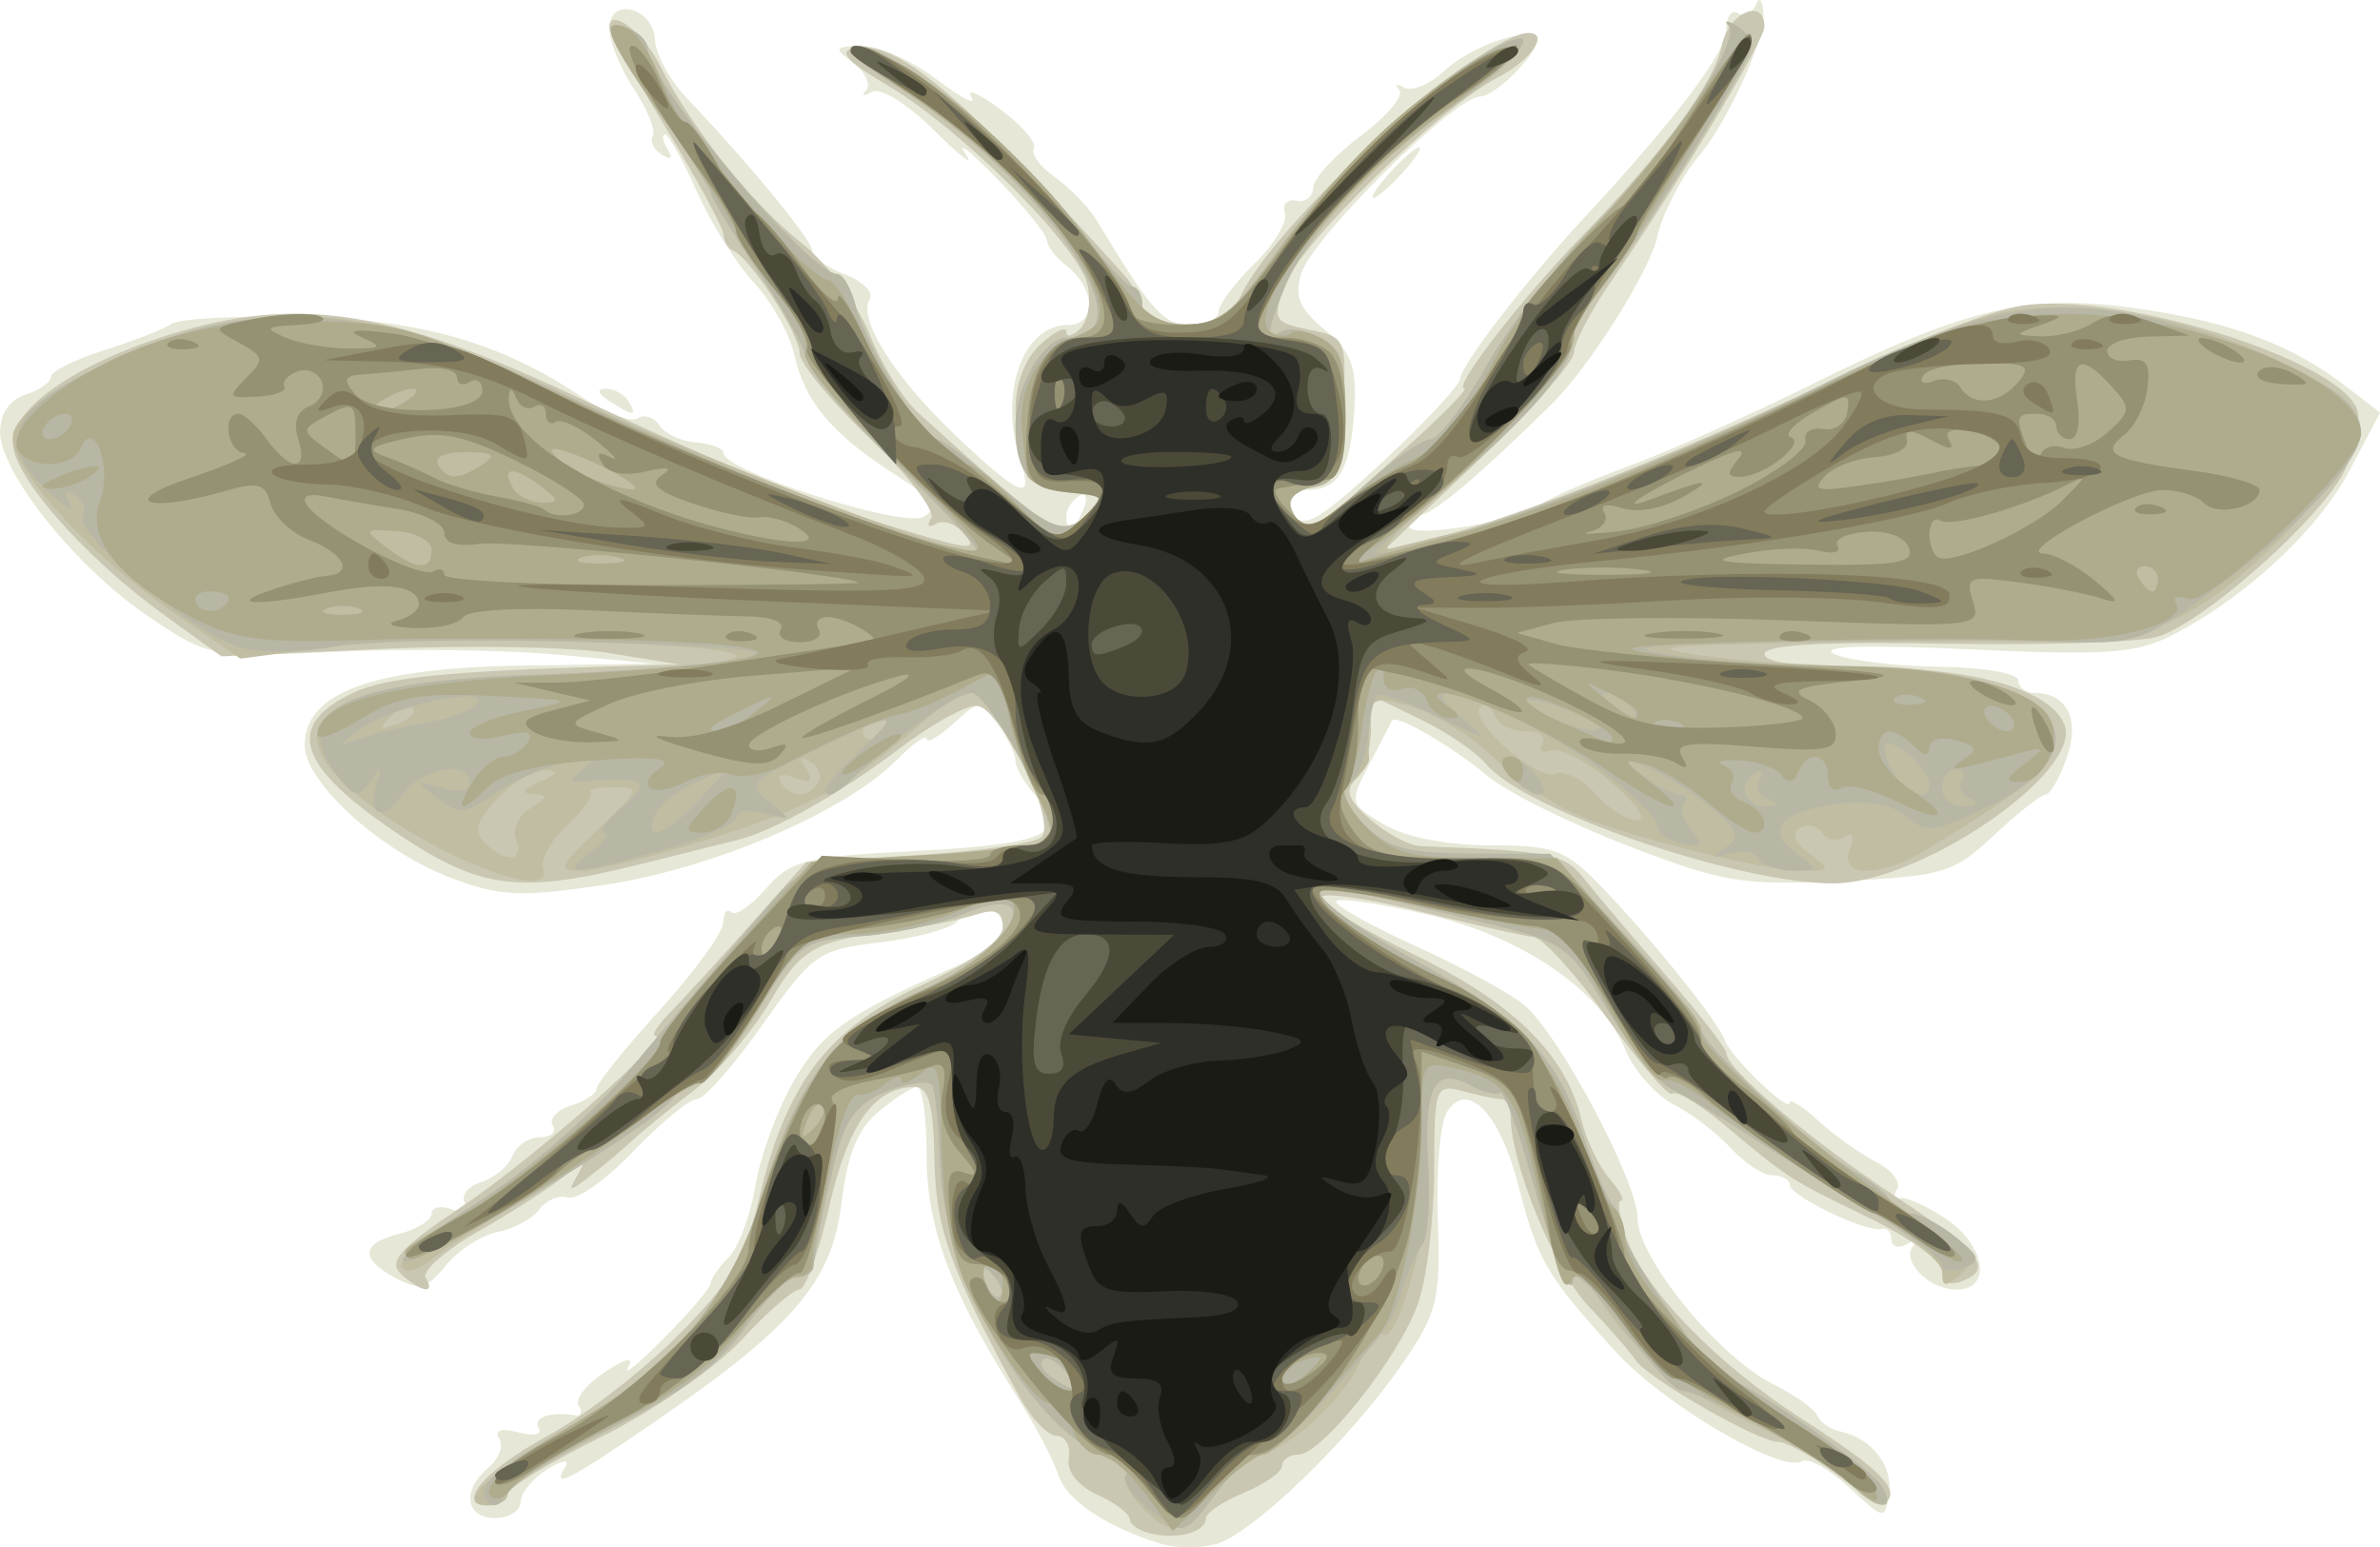
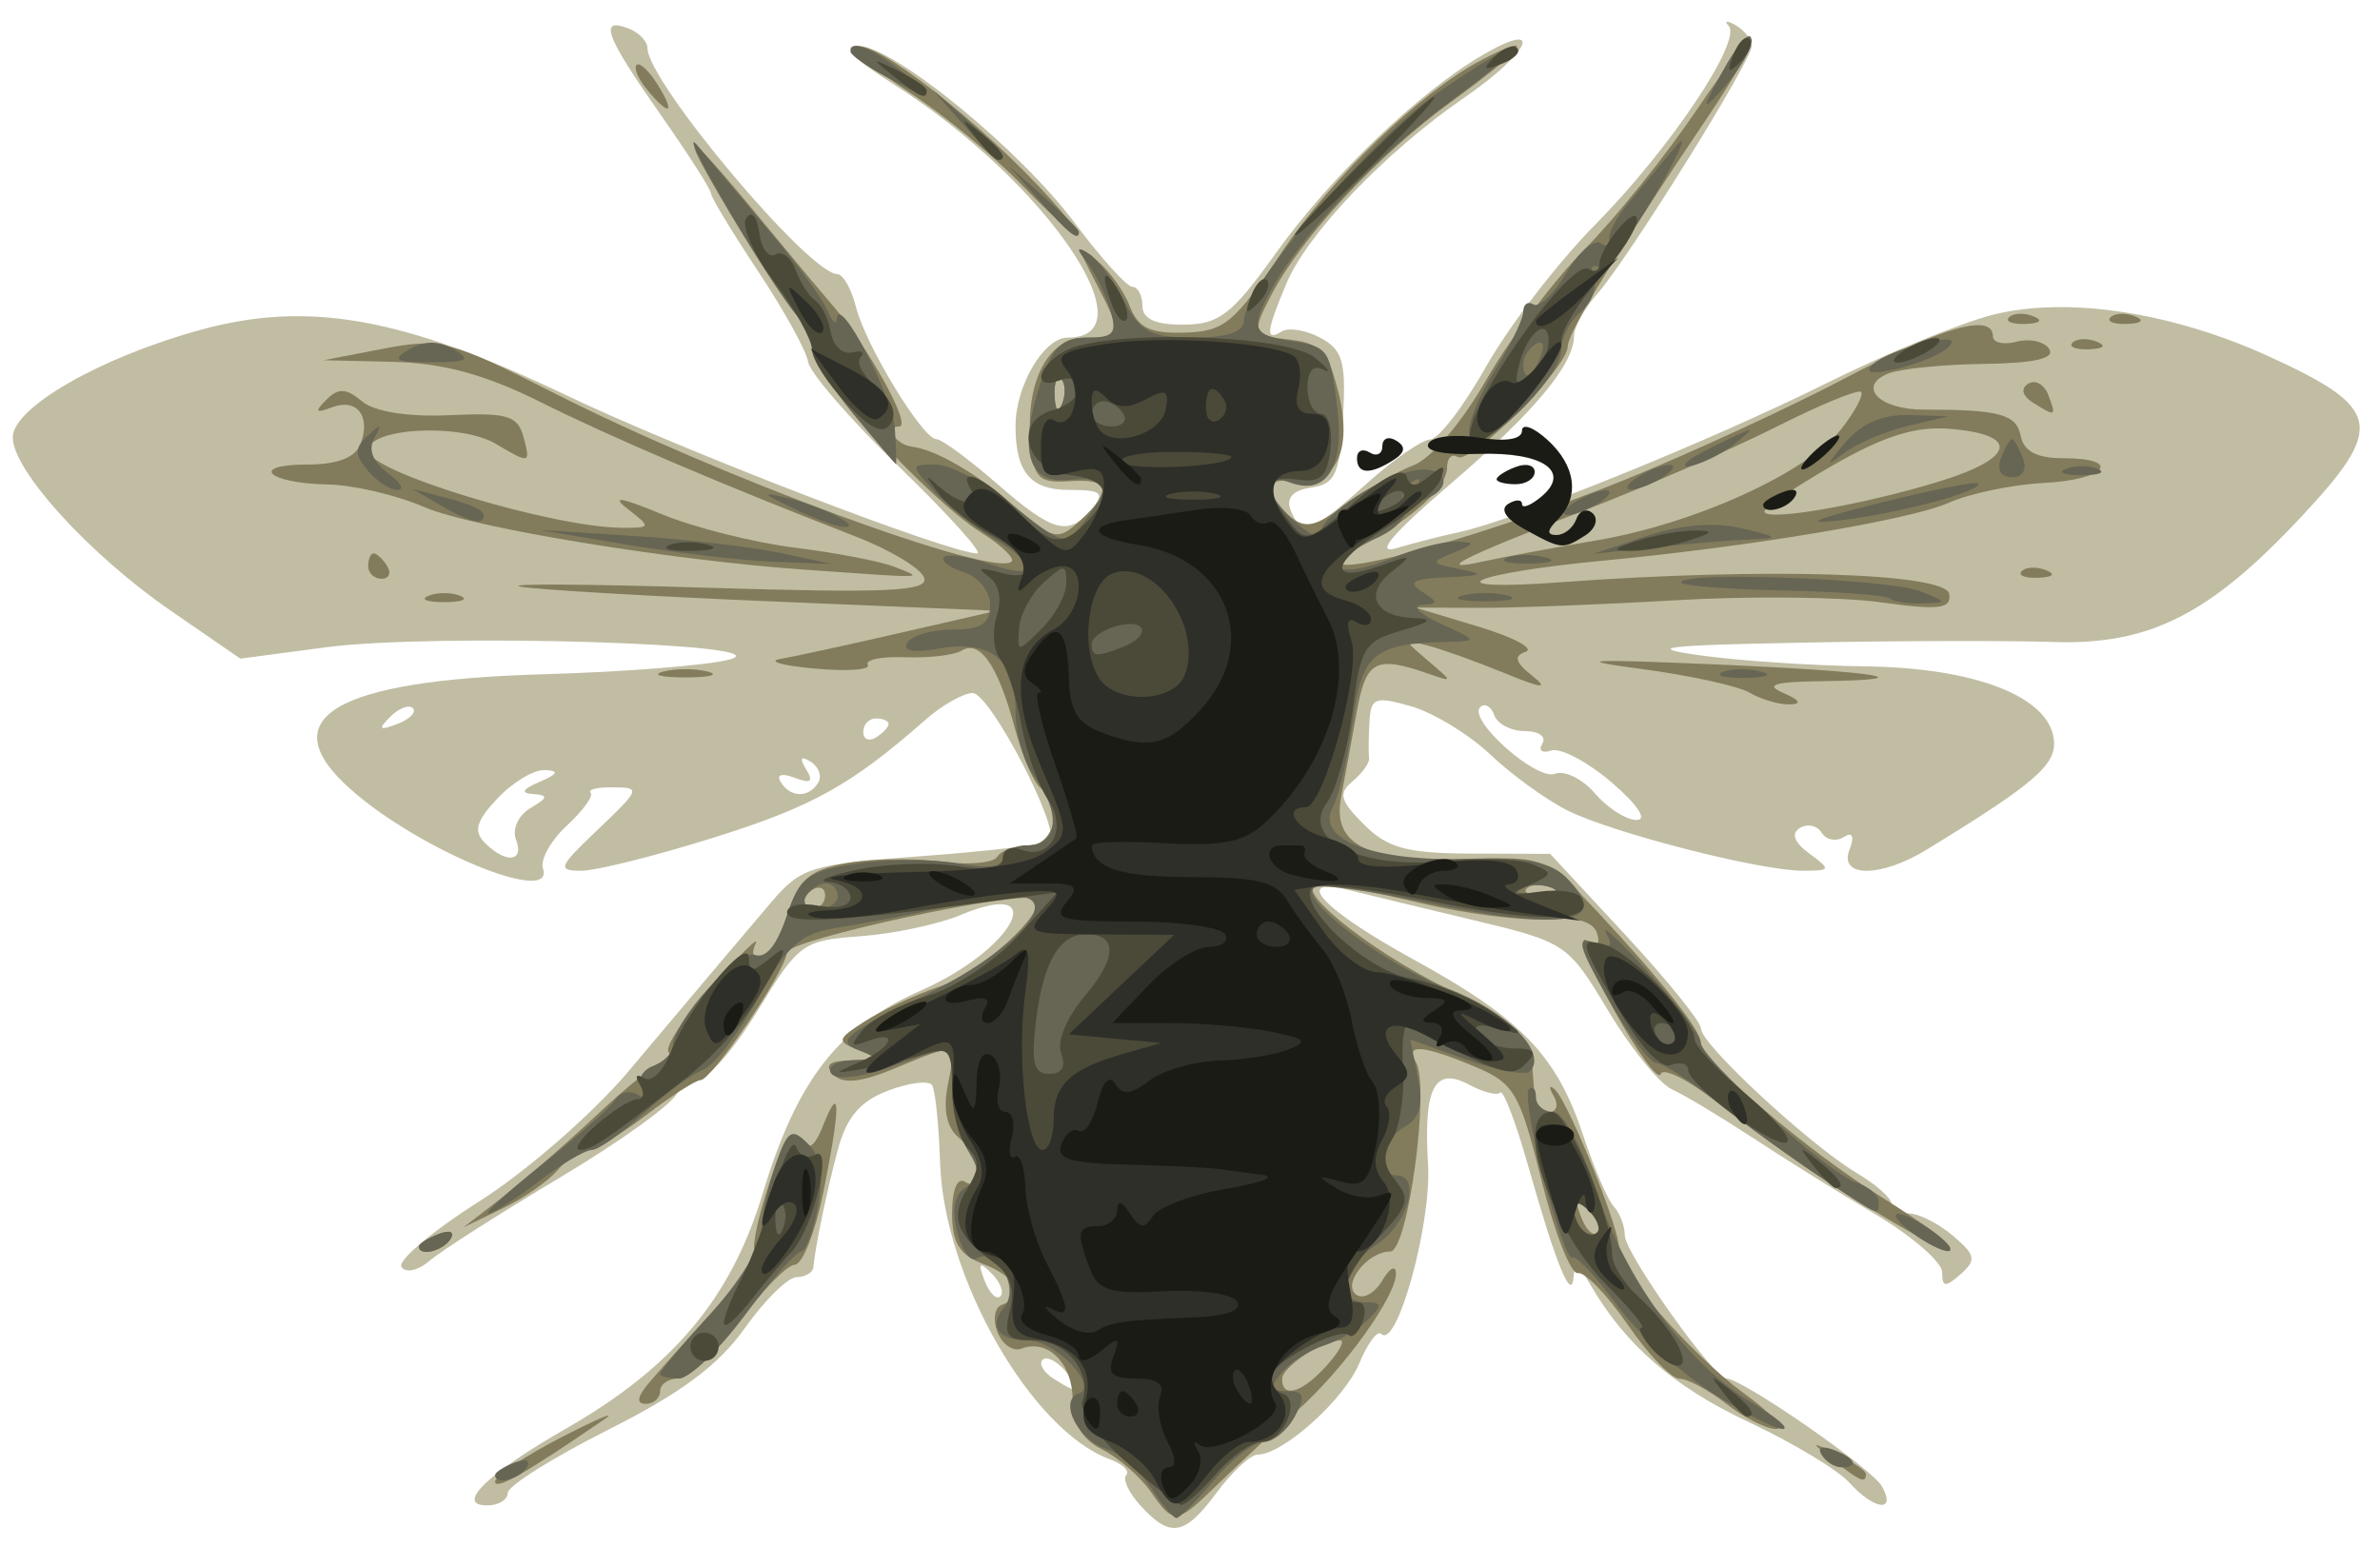
<svg xmlns="http://www.w3.org/2000/svg" xmlns:ns1="http://sodipodi.sourceforge.net/DTD/sodipodi-0.dtd" xmlns:ns2="http://www.inkscape.org/namespaces/inkscape" id="svg2" ns1:docname="b1.svg" viewBox="0 0 187.5 121.89" ns1:version="0.32" version="1.0" ns2:output_extension="org.inkscape.output.svg.inkscape" ns2:version="0.46">
  <ns1:namedview id="base" bordercolor="#666666" ns2:pageshadow="2" guidetolerance="10" pagecolor="#ffffff" gridtolerance="10000" ns2:window-height="722" ns2:zoom="0.98994949" objecttolerance="10" showgrid="false" borderopacity="1.0" ns2:current-layer="layer1" ns2:cx="146.01003" ns2:cy="150.18497" ns2:window-y="48" ns2:window-x="354" ns2:window-width="642" ns2:pageopacity="0.0" ns2:document-units="px" />
  <g id="layer1" ns2:label="Layer 1" ns2:groupmode="layer" transform="translate(-316.94 -52.179)">
    <g id="g2591" transform="translate(30.305 -21.213)">
-       <path id="path2613" style="fill:#e7e7d7" d="m378.14 195.03c-4.31-1.31-7.5-3.44-8.13-5.44-0.37-1.16-1.81-3.9-3.21-6.1-5.23-8.22-7.16-13.34-7.16-19 0-3.02-0.34-5.49-0.75-5.47-0.42 0.02-1.78 0.9-3.04 1.95-1.64 1.36-2.47 3.41-2.92 7.17-0.73 6.19-3.72 9.71-14.59 17.18-6.98 4.79-8.31 5.46-7.16 3.6 0.37-0.59-0.28-0.49-1.44 0.24-1.16 0.72-2.1 1.88-2.1 2.57s-0.9 1.26-2 1.26c-2.35 0-2.64-2.23-0.51-3.99 0.81-0.68 1.19-1.71 0.84-2.28-0.41-0.66 0.15-0.84 1.51-0.48 1.19 0.31 1.91 0.16 1.6-0.34-0.52-0.84 0.93-1.34 2.88-1 0.45 0.08 0.57-0.27 0.26-0.78-0.31-0.5 0.61-1.68 2.05-2.62 1.74-1.15 2.35-1.27 1.83-0.36-0.44 0.74 0.86-0.32 2.87-2.35 2.02-2.04 3.67-3.98 3.67-4.32s0.63-1.26 1.41-2.03c0.77-0.78 1.72-3.33 2.11-5.68s1.76-6.07 3.05-8.27c2.22-3.81 4.16-5.18 12.68-8.94 2.06-0.91 3.75-2.31 3.75-3.11 0-1.68-2.13-1.93-3.63-0.42-0.56 0.56-3.31 1.29-6.09 1.62-4.81 0.57-5.28 0.9-9.21 6.48-2.28 3.23-4.61 5.87-5.19 5.87-0.57 0-2.81 1.84-4.96 4.08-2.16 2.25-4.49 3.9-5.17 3.67-0.69-0.24-1.7 0.18-2.25 0.92-0.55 0.75-2.04 1.55-3.3 1.79-1.27 0.25-3.1 1.43-4.07 2.63-1.5 1.85-2.1 2-3.95 1.01-2.87-1.54-2.76-2.74 0.32-3.51 1.37-0.35 2.5-1.06 2.5-1.58s0.75-0.66 1.66-0.31c1.07 0.41 1.42 0.25 0.99-0.46-0.38-0.61 0.17-1.37 1.24-1.71 1.06-0.33 2.17-1.26 2.48-2.07 0.31-0.8 1.28-1.46 2.15-1.46 0.88 0 1.34-0.42 1.02-0.93-0.31-0.51 0.33-1.21 1.44-1.57 1.11-0.35 2.02-0.95 2.02-1.34s2.24-3.17 4.97-6.18c2.74-3.02 4.99-6.12 5-6.9 0.02-0.78 0.3-1.14 0.63-0.81s1.57-0.51 2.75-1.87c1.93-2.22 3.1-2.52 11.61-2.95 10.37-0.52 12.32-1.37 9.71-4.26-0.92-1.01-1.67-2.29-1.67-2.83s-0.64-1.85-1.41-2.91c-1.39-1.89-1.45-1.89-3.5-0.03-1.15 1.04-2.09 1.57-2.09 1.19 0-0.39-1.1 0.39-2.43 1.73-4.06 4.06-14.5 8.51-22.87 9.76-6.76 1-8.33 0.93-12.26-0.57-5.5-2.1-11.44-7.51-11.44-10.41 0-4.15 5.27-6.09 17-6.28l10.5-0.16-7.5-0.7c-4.13-0.38-12-0.49-17.5-0.23-9.94 0.45-10.03 0.43-14.81-2.78-5.66-3.81-11.69-11.31-11.69-14.55 0-1.41 0.76-2.53 2-2.92 1.1-0.35 2-0.98 2-1.41 0-0.42 1.91-1.37 4.25-2.11 2.33-0.74 4.7-1.666 5.25-2.065 0.55-0.398 5.05-0.648 10-0.554 9.51 0.179 15.91 1.989 22.36 6.339 1.86 1.25 3.82 2 4.37 1.66 0.54-0.34 1.32-0.09 1.72 0.56s1.7 1.25 2.89 1.34c1.18 0.09 2.16 0.47 2.16 0.84 0 1.41 14.13 5.92 15.74 5.02 1.31-0.73 0.89-1.33-2.33-3.4-4.91-3.15-7.03-5.7-7.85-9.41-0.35-1.598-1.77-4.137-3.17-5.641-1.39-1.504-3.42-4.744-4.51-7.202-1.09-2.457-2.21-4.467-2.49-4.467s-0.19 0.519 0.2 1.154c0.45 0.721 0.28 0.883-0.46 0.431-0.64-0.398-0.96-1.058-0.71-1.467 0.26-0.408-0.41-2.065-1.47-3.68-1.07-1.616-1.94-3.759-1.95-4.761-0.01-2.58 3.47-1.715 3.6 0.895 0.06 1.125 1.18 3.177 2.5 4.56 4.95 5.196 9.9 11.219 9.9 12.053 0 0.475 1.15 1.302 2.56 1.838 1.4 0.535 2.29 1.411 1.96 1.946-0.97 1.561 1.96 6.201 6.8 10.781 5.08 4.81 6.13 5.23 5.07 2-1.75-5.35 0.14-10.75 3.77-10.75 2.26 0 2.16-2.859-0.16-4.669-0.83-0.644-1.51-1.544-1.53-2-0.01-0.457-1.77-2.631-3.91-4.831s-3.27-3.1-2.51-2-0.32 0.304-2.4-1.768c-2.15-2.145-4.3-3.476-4.97-3.09-0.65 0.373-0.85 0.313-0.45-0.133s-0.05-1.404-1-2.128c-1.59-1.206-1.53-1.32 0.67-1.349 1.33-0.018 3.99 1.175 5.92 2.649 1.94 1.475 3.15 2.089 2.7 1.365-0.44-0.724 0.59-0.285 2.29 0.977 1.71 1.262 2.89 2.643 2.63 3.067-0.26 0.425 0.49 1.447 1.66 2.272 1.18 0.824 2.65 2.339 3.27 3.367 4.37 7.239 5.28 8.259 7.38 8.265 1.23 0.003 2.25-0.459 2.25-1.028 0-0.568 1.27-2.274 2.82-3.79s2.63-3.315 2.4-3.998c-0.22-0.682 0.17-1.114 0.89-0.959 0.71 0.154 1.32-0.314 1.34-1.04 0.03-0.727 1.73-2.573 3.78-4.103s3.4-3.145 3-3.589-0.24-0.526 0.37-0.182c0.6 0.344 2.02-0.241 3.16-1.299 2.34-2.181 7.24-3.716 7.24-2.27 0 1.072-3.28 4.264-4.37 4.264-2.02 0-13.19 11.042-14.12 13.942-0.56 1.793-0.15 2.787 1.84 4.435 2.08 1.713 2.53 2.883 2.35 6.123-0.28 4.86-1.22 6.5-3.73 6.5-1.28 0-1.72 0.49-1.34 1.48 0.4 1.06 1.04 1.22 2.22 0.55 2.23-1.26 11.14-9.85 11.17-10.78 0.04-1.05 5.23-7.797 9.71-12.616 7.29-7.855 11.27-13.117 11.27-14.925 0-1.005 0.41-1.573 0.91-1.262s1.14 0 1.42-0.691 0.54-0.339 0.59 0.782c0.08 2.159-2.89 8.598-5.22 11.331-1.21 1.408-2.8 4.525-3.13 6.131-0.57 2.707-5.31 10.25-8.31 13.22-5.6 5.53-9.45 8.78-10.41 8.78-0.47 0-0.85 0.39-0.85 0.87 0 1.02 8.75-0.44 10.39-1.73 0.61-0.48 3.7-1.83 6.87-3 3.18-1.17 9.71-4.09 14.53-6.48 12.21-6.079 17.16-7.206 25.93-5.904 7.28 1.08 11.93 2.854 16.28 6.224l2.5 1.93-2.39 4.53c-2.47 4.7-8.17 10.01-13.95 12.98-2.84 1.47-5.22 1.64-16 1.14-8.21-0.37-11.96-0.25-10.66 0.36 1.1 0.52 4.81 0.97 8.25 1.01 3.45 0.04 6.25 0.52 6.25 1.07s0.58 1 1.3 1c2.55 0 3.57 2.07 2.51 5.11-0.56 1.59-1.3 2.89-1.66 2.89-0.36 0.01-2.19 1.45-4.06 3.2-3.19 2.99-3.98 3.23-12 3.61-7.8 0.37-9.35 0.12-16.86-2.78-4.55-1.75-9.5-4.21-11-5.46-2.88-2.4-7.29-4.96-7.57-4.4-0.09 0.18-0.89 1.73-1.79 3.44-1.59 3.06-1.58 3.13 1.16 4.75 1.68 1 4.98 1.64 8.39 1.64 5.06 0 5.93 0.33 8.84 3.37 3.98 4.13 9.1 10.52 9.64 12.02 0.49 1.35 5.1 5.77 5.1 4.89 0-0.35 1.01 0.29 2.25 1.42 1.23 1.13 3.27 2.58 4.52 3.23 1.26 0.64 2.01 1.61 1.68 2.14-0.33 0.54-0.23 0.87 0.22 0.73 0.46-0.13 2.06 0.58 3.58 1.59 3.18 2.13 3.72 5.61 0.87 5.61-2.21 0-4.43-2.32-3.36-3.5 0.4-0.45 0.17-0.5-0.51-0.1-0.69 0.39-1.25 0.24-1.25-0.34s-0.34-0.96-0.75-0.84c-1.13 0.34-7.25-2.59-7.25-3.46 0-0.42-0.61-0.76-1.35-0.76s-2.2-0.95-3.25-2.1c-1.04-1.16-3.07-2.71-4.51-3.46-1.44-0.74-3.16-2.67-3.83-4.29-1.96-4.74-8.13-8.96-15.62-10.7-3.68-0.85-6.9-1.33-7.17-1.06s2.58 1.88 6.32 3.58c3.75 1.7 7.62 3.82 8.61 4.72 2.82 2.55 8.8 13.87 8.8 16.65 0 3.14 6.37 10.96 10.67 13.1 1.74 0.87 3.31 1.99 3.5 2.49 0.18 0.51 0.99 1.07 1.8 1.24 2.49 0.55 4.18 2.72 3.85 4.94-0.32 2.05-0.4 2.04-3.14-0.52-1.55-1.44-3.22-2.37-3.72-2.07-1.61 1-10.96-4.51-14.75-8.7-5.42-5.99-6.07-7.11-7.57-12.94-1.47-5.77-4.03-8.43-5.65-5.88-0.53 0.82-0.85 4.65-0.72 8.5 0.21 6.41-0.04 7.38-2.91 11.51-4.13 5.95-11.82 13.34-14.63 14.06-1.23 0.31-3.13 0.3-4.23-0.03zm-6.12-81.59c0.34-0.89 0.17-1.29-0.4-0.94-0.54 0.33-0.98 1.03-0.98 1.55 0 1.44 0.71 1.12 1.38-0.61zm-37.38-8.45c-0.9-0.58-1.03-0.98-0.31-0.98 0.65-0.01 1.47 0.43 1.81 0.98 0.76 1.24 0.42 1.24-1.5 0zm61.5-18c0.99-1.1 2.03-2 2.31-2 0.27 0-0.32 0.9-1.31 2-1 1.1-2.04 2-2.31 2-0.28 0 0.31-0.9 1.31-2z" />
-       <path id="path2611" style="fill:#c9c7b2" d="m377.39 194.23c-0.97-0.21-1.75-0.73-1.75-1.15s-1.15-1.29-2.55-1.93c-1.55-0.71-2.43-1.83-2.25-2.89 0.16-0.95-0.27-1.74-0.97-1.75-0.69-0.01-1.99-1.37-2.89-3.02-5.52-10.18-6.62-13.25-6.73-18.75-0.09-4.41-0.46-5.74-1.61-5.72-3.15 0.07-5.2 2.95-6.67 9.39-0.82 3.62-1.89 6.58-2.37 6.58-0.49 0-2.54 1.79-4.57 3.99-2.04 2.19-6.99 5.61-11.04 7.62-4.05 1.99-7.35 4.02-7.35 4.51 0 0.48-0.66 0.88-1.47 0.88-2.76 0-0.44-2.73 4.71-5.54 2.82-1.53 7.41-5.08 10.19-7.87 4.06-4.08 5.31-6.16 6.3-10.47 2.12-9.27 5.4-13.64 12.79-17.06 4.14-1.91 6.48-3.59 6.48-4.64 0-1.26-0.54-1.48-2.25-0.93-1.24 0.39-3.83 0.92-5.75 1.16-6.93 0.88-7.83 1.38-10.36 5.69-1.4 2.39-4.1 5.54-6.01 6.99-1.9 1.45-4.06 3.21-4.8 3.9-0.74 0.7-2.21 1.94-3.28 2.77-1.72 1.33-1.84 1.33-1.07 0 0.72-1.25 0.54-1.24-1.06 0.08-1.06 0.87-4.07 2.81-6.7 4.31-2.62 1.5-4.51 3.15-4.19 3.67 0.83 1.34-0.38 1.16-1.93-0.28-1.06-0.99-0.14-2.01 4.79-5.33 5.73-3.84 16.61-13.45 15.23-13.45-0.34 0 0.16-0.8 1.13-1.79 0.96-0.98 3.78-4.06 6.26-6.84l4.51-5.06 8.83-0.55c4.86-0.3 9.22-0.94 9.69-1.41 1.27-1.27-3.25-10.35-5.15-10.35-0.88 0-3.58 1.51-6 3.35-4.59 3.5-9.92 6.51-12.74 7.21-0.91 0.22-4.35 1.08-7.65 1.91-9.4 2.35-12.5 2.01-18.68-2.06-8.4-5.54-9.55-8.79-4.02-11.42 2.55-1.21 7.48-1.72 20.2-2.08l5.5-0.16-5.5-0.9c-3.03-0.49-11.14-0.64-18.03-0.32l-12.53 0.58-4.47-3.23c-6.32-4.55-11.97-10.98-11.97-13.62 0-2.9 5.59-6.57 13.42-8.809 9.38-2.681 16.69-1.482 30.58 5.019 13.22 6.18 19.32 8.66 26.85 10.89 4.57 1.36 5.17 1.38 4.14 0.13-0.67-0.81-1.69-1.18-2.26-0.82-0.58 0.35-0.75 0.16-0.38-0.43 0.36-0.59-1.82-3.43-4.85-6.32s-5.5-5.9-5.5-6.68c0-1.51-3.88-7.505-5.22-8.073-0.43-0.184-0.78-0.754-0.78-1.267 0-0.514-2.03-4.27-4.5-8.347-2.48-4.077-4.5-7.67-4.5-7.983 0-1.644 2.64 0.329 3.97 2.962 2.49 4.947 7.18 10.832 11.15 14.001 2.07 1.653 4.45 4.832 5.37 7.177 0.9 2.32 2.62 5.1 3.82 6.19 11.03 9.99 11.49 10.25 13.69 7.6 1.06-1.28 0.79-1.5-1.77-1.5-3.34 0-4.23-1.36-4.23-6.43 0-1.99 0.77-3.96 2-5.07 1.1-0.996 2-1.425 2-0.955 0 0.475 0.5 0.348 1.12-0.272s0.86-2.19 0.54-3.489c-0.78-3.088-9.95-12.225-15.66-15.602-3.32-1.967-4.02-2.748-2.68-3.007 3.32-0.639 8.45 3.681 21.25 17.909 0.79 0.871 1.43 2.108 1.43 2.75 0 0.655 1.46 1.166 3.34 1.166 2.48 0 3.6-0.574 4.38-2.25 2.68-5.805 19.04-20.75 22.7-20.75 1.67 0 0.19 2.149-2.4 3.489-4.6 2.378-15.73 13.242-16.85 16.438-0.93 2.672-0.8 2.897 1.97 3.451 2.91 0.583 2.95 0.682 2.66 6.352-0.27 5.07-0.57 5.81-2.5 6.08-1.43 0.21-2 0.81-1.64 1.75 0.68 1.77 1.78 1.83 3.53 0.19 0.74-0.69 3.46-3.16 6.05-5.5s4.44-4.25 4.12-4.25c-0.97 0 4.55-7.143 9.27-12 6.4-6.582 10.44-12.096 11.03-15.059 0.51-2.536 3.34-3.766 3.34-1.451 0 1.148-6.65 12.192-12.14 20.173-1.57 2.29-2.86 4.767-2.86 5.497 0.01 0.74-3.35 4.53-7.46 8.44l-7.46 7.1 4.21-1c6.01-1.42 20.59-7.26 32.01-12.82 5.39-2.63 11.69-5.057 14.01-5.404 7.58-1.137 24.86 4.204 26.38 8.164 0.32 0.85-0.11 3.01-0.96 4.8-1.77 3.7-10.98 11.91-14.73 13.12-1.38 0.44-8.92 0.69-16.75 0.55-9.65-0.17-14.25 0.09-14.25 0.82 0 0.67 2.97 1.07 8.03 1.07 8.51 0 14.55 1.75 15.61 4.51 1.43 3.73-11.37 12.49-18.23 12.49-7.55 0-24.34-5.77-27.34-9.4-0.78-0.95-3.14-2.55-5.25-3.57l-3.82-1.85v2.71c0 1.49-0.53 3.24-1.18 3.89-0.91 0.9-0.64 1.65 1.15 3.2 1.28 1.11 3.05 2.05 3.93 2.08 10.43 0.4 11.31 0.57 12.92 2.6 0.92 1.17 3.81 4.58 6.43 7.59 2.61 3 4.75 5.76 4.75 6.12 0 1.24 6.51 6.77 13.25 11.24 6.95 4.62 7.83 5.76 5.25 6.75-0.9 0.34-1.5 0.01-1.5-0.82 0-0.77-2.59-2.65-5.75-4.19-6.34-3.08-6.23-3.01-11.36-7.29-1.98-1.66-3.84-2.78-4.13-2.49s-2.57-2.35-5.07-5.86c-2.51-3.51-5.15-6.43-5.88-6.49-0.72-0.07-4.8-0.98-9.06-2.04-4.27-1.06-7.75-1.53-7.75-1.05s3.37 2.52 7.5 4.53c7.81 3.81 11.85 7.82 13.08 12.95 0.38 1.59 1.37 3.68 2.21 4.64 0.83 0.96 1.25 1.75 0.91 1.75-0.33 0-0.13 1.34 0.44 2.97 1.41 4.07 7.23 10.02 14.04 14.37 5.74 3.67 7.46 5.35 6.48 6.33-0.29 0.29-2.07-0.64-3.94-2.07-1.88-1.43-3.96-2.6-4.64-2.6-1.57 0-10.37-5.06-11.25-6.47-0.37-0.58-2.03-2.49-3.69-4.23-2.66-2.78-6.14-11.27-6.14-14.98 0-0.73-0.34-1.33-0.75-1.33-0.42-0.01-1.77-0.29-3-0.62-2.18-0.58-2.25-0.37-2.27 6.26-0.01 3.78-0.57 8.48-1.26 10.44-1.46 4.19-7.58 11.93-9.44 11.93-0.71 0-1.28 0.4-1.28 0.88s-1.35 1.44-3 2.12-3 1.59-3 2.01c0 1.07-2.16 1.7-4.25 1.23z" />
      <path id="path2609" style="fill:#c1bda3" d="m376.47 191.99c-0.92-1.01-1.41-2.09-1.11-2.39 0.31-0.31-0.29-0.88-1.33-1.26-6.15-2.28-13.03-14.29-13.33-23.29-0.1-2.99-0.38-5.76-0.63-6.16-0.24-0.4-1.8-0.21-3.46 0.42-2.21 0.83-3.27 2.08-3.97 4.66-0.87 3.25-1.75 7.48-1.93 9.27-0.04 0.41-0.64 0.76-1.32 0.77-0.69 0.01-2.53 1.83-4.09 4.03-2.05 2.9-5.04 5.12-10.75 7.99-4.35 2.19-7.91 4.43-7.91 4.97s-0.73 0.99-1.63 0.99c-2.56 0 0.01-2.5 6.23-6.06 8.41-4.81 12.99-10.28 15.46-18.44 2.75-9.08 5.93-13.16 12.52-16.08 7.35-3.25 10.31-8.94 3.08-5.93-1.74 0.73-5.29 1.48-7.89 1.67-4.53 0.33-4.86 0.56-8.07 5.84-1.84 3.02-3.89 5.38-4.55 5.24-0.67-0.14-1.47 0.42-1.79 1.25-0.31 0.83-4.46 3.82-9.22 6.66-4.75 2.84-9.39 5.79-10.29 6.57-0.92 0.79-1.91 1-2.23 0.49-0.31-0.51 2.46-2.84 6.16-5.18 3.71-2.36 8.95-6.93 11.72-10.22 2.75-3.27 5.83-6.93 6.85-8.13s2.99-3.52 4.38-5.17c2.38-2.8 3.11-3.02 11.99-3.67 5.21-0.38 9.69-0.92 9.97-1.2 0.9-0.9-4.7-11.64-6.07-11.64-0.72 0-2.4 0.95-3.72 2.11-5.84 5.14-8.91 6.85-16.71 9.29-4.56 1.43-9.24 2.6-10.39 2.6-1.9 0-1.8-0.29 1.05-3.01 3.71-3.54 3.71-3.56 1.19-3.56-1.07 0-1.75 0.19-1.51 0.43s-0.6 1.4-1.87 2.58c-1.27 1.17-2.12 2.7-1.89 3.38 0.99 2.97-9.68-1.41-15.11-6.2-6.38-5.63-1.38-8.63 15.12-9.1 6.45-0.18 13.07-0.71 14.72-1.17 4.41-1.25-23.28-2.08-31.78-0.96l-6.79 0.9-5.53-3.81c-6.35-4.38-12.4-11.02-12.4-13.62 0-2.34 6.85-6.28 14.71-8.45 8.54-2.361 16-1.035 28.9 5.13 8.98 4.3 30.19 12.46 32.37 12.46 0.49 0-2.26-3.05-6.1-6.77-3.85-3.73-7.1-7.47-7.22-8.32-0.13-0.85-1.9-4.067-3.95-7.148-2.04-3.08-3.71-5.842-3.71-6.137s-1.8-3.106-4-6.246c-4.31-6.141-4.86-7.646-2.5-6.741 0.82 0.317 1.5 1.009 1.5 1.539 0 2.648 12.74 17.823 14.97 17.823 0.44 0 1.1 1.162 1.46 2.583 0.76 3.027 5.26 10.417 6.34 10.417 0.41 0 2.54 1.57 4.74 3.48 4.44 3.88 5.67 4.21 7.49 2.02 1.06-1.28 0.79-1.5-1.77-1.5-3.06 0-4.23-1.39-4.23-5.03 0-3.18 2.23-6.97 4.1-6.97 6.72 0-1.81-12.418-13.73-19.978-3.2-2.027-4.12-3.022-2.82-3.021 2.8 0 12.77 8.144 17.14 13.997 2.05 2.751 4.09 5.002 4.52 5.002s0.79 0.675 0.79 1.5c0 1.03 1.01 1.493 3.25 1.478 2.79-0.018 3.81-0.808 7.25-5.621 4.31-6.032 11.34-12.759 16.37-15.664 4.85-2.803 3.68-0.172-1.52 3.406-6.21 4.271-12.33 10.671-14 14.619-1.61 3.825-1.69 4.602-0.37 3.795 0.53-0.333 1.91-0.107 3.05 0.507 1.75 0.94 2.02 1.89 1.77 6.29-0.26 4.47-0.61 5.23-2.5 5.5-1.43 0.21-2 0.81-1.64 1.75 0.81 2.12 1.7 1.81 5.98-2.04 2.12-1.91 4.39-3.48 5.03-3.5 0.65-0.01 2.64-2.61 4.42-5.77 1.79-3.163 5.65-8.19 8.6-11.173 5.86-5.939 11.56-14.444 10.49-15.64-0.38-0.417-0.12-0.434 0.57-0.038 0.68 0.395 1.25 1.127 1.25 1.627 0 1.153-9.75 16.79-12.18 19.538-1 1.136-1.82 2.614-1.82 3.286 0 2.27-3.15 6.04-9.84 11.77-4.52 3.88-5.86 5.47-4.16 4.97 1.37-0.41 3.62-0.99 5-1.28 4.27-0.9 19.83-7.21 28.87-11.71 4.74-2.36 10.69-4.804 13.22-5.423 5.84-1.432 14.05-0.173 21.7 3.323 8.85 4.06 9.14 5.52 2.49 12.63-7.2 7.7-11.96 10.1-19.53 9.85-3.44-0.12-12.33-0.1-19.75 0.05-11.05 0.21-12.5 0.39-8 1.01 3.02 0.42 8.87 0.81 13 0.86 8.54 0.12 14.32 2.34 14.79 5.68 0.29 2.02-1.36 3.47-10.01 8.76-3.63 2.22-6.94 2.22-6.08 0 0.41-1.07 0.24-1.43-0.46-0.99-0.61 0.38-1.39 0.22-1.74-0.35s-1.13-0.73-1.72-0.36c-0.7 0.43-0.43 1.14 0.76 2.01 1.73 1.27 1.7 1.35-0.54 1.35-3.34 0-14.92-2.96-18.5-4.74-1.65-0.82-4.38-2.79-6.07-4.39-1.68-1.6-4.5-3.31-6.25-3.82-2.87-0.82-3.2-0.7-3.3 1.27-0.07 1.2-0.08 2.47-0.03 2.83 0.04 0.36-0.54 1.17-1.29 1.8-1.15 0.95-1 1.52 0.89 3.41 1.86 1.86 3.37 2.27 8.47 2.29l6.2 0.02 5.94 6.4c3.26 3.52 5.94 6.83 5.94 7.37 0 1.23 8.57 9.17 12.25 11.36 1.51 0.9 2.75 1.98 2.75 2.42 0 0.43 0.62 0.78 1.39 0.78 0.76 0 2.32 0.79 3.45 1.75 1.8 1.52 1.88 1.92 0.61 3.04-1.2 1.06-1.45 1.03-1.45-0.16 0-0.79-2.37-2.84-5.25-4.56-2.89-1.71-7.28-4.45-9.75-6.08-2.48-1.62-5.3-3.32-6.28-3.76s-3.24-3.22-5.02-6.18c-3.19-5.32-3.32-5.41-10.72-7.18-4.11-0.98-8.5-2.04-9.73-2.35-4.54-1.12-2.07 1.53 5.05 5.44 8.54 4.68 11.34 7.58 13.43 13.92 0.84 2.54 1.92 5.05 2.4 5.57s0.87 1.55 0.87 2.28c0 1.39 7.01 11.27 7.99 11.27 1.25 0 11.47 7.08 12.26 8.49 1.18 2.1-0.59 1.9-2.58-0.3-0.9-0.99-4.45-3.13-7.9-4.75-5.93-2.78-9.76-6.11-12.49-10.84-0.85-1.48-1.24-1.66-1.32-0.6-0.14 2.06-1.38-0.99-3.57-8.73-0.97-3.43-1.96-6.03-2.21-5.79-0.25 0.25-1.34-0.03-2.44-0.62-2.74-1.47-3.61 0.23-3.24 6.29 0.28 4.64-2.45 14.57-3.68 13.34-0.31-0.31-1.09 0.75-1.75 2.34-1.18 2.83-6.01 7.17-8 7.17-0.56 0-2.01 1.35-3.23 3-2.53 3.41-3.65 3.6-6.01 1zm-5.85-10.52c-0.7-0.84-1.53-1.27-1.85-0.95s0.09 1 0.9 1.51c2.11 1.34 2.39 1.17 0.95-0.56zm-5.86-7.75c-0.99-0.98-1.1-0.86-0.56 0.56 0.38 0.99 0.94 1.54 1.24 1.24 0.31-0.31 0-1.12-0.68-1.8zm-37.48-34.2c-0.31-0.82 0.21-1.92 1.15-2.47 1.38-0.81 1.42-1.02 0.21-1.1-1.02-0.07-0.86-0.38 0.5-0.96 1.46-0.63 1.57-0.88 0.42-0.93-0.87-0.04-2.55 0.97-3.74 2.24-1.68 1.78-1.9 2.57-0.98 3.5 1.66 1.66 3.13 1.49 2.44-0.28zm86.32-4.49c-1.91-1.63-4.05-2.76-4.77-2.51-0.71 0.24-1.02 0-0.69-0.54 0.34-0.55-0.27-0.99-1.36-0.99s-2.18-0.56-2.42-1.25c-0.25-0.69-0.74-0.98-1.1-0.65-1.05 0.96 4.4 5.83 5.89 5.26 0.75-0.29 2.17 0.41 3.15 1.56 0.98 1.14 2.45 2.08 3.27 2.08 0.88 0 0.06-1.22-1.97-2.96zm-62.51 0.03c0.32-0.51 0.05-1.26-0.59-1.66-0.79-0.48-0.9-0.28-0.35 0.61 0.6 0.97 0.35 1.14-0.9 0.66-1.02-0.39-1.47-0.26-1.11 0.33 0.77 1.25 2.2 1.27 2.95 0.06zm5.55-4.63c0-0.24-0.45-0.44-1-0.44s-1 0.48-1 1.06 0.45 0.78 1 0.44 1-0.82 1-1.06zm-37.48-1.25c-0.3-0.3-1.11 0-1.79 0.69-0.98 0.98-0.87 1.1 0.56 0.56 0.99-0.38 1.54-0.94 1.23-1.25z" />
-       <path id="path2607" style="fill:#b8b7a5" d="m376.93 192.08c-1.22-1.01-1.94-2.11-1.61-2.44s-0.25-0.92-1.29-1.3c-6.15-2.28-13.03-14.29-13.33-23.29-0.1-2.99-0.38-5.76-0.63-6.16-0.24-0.4-1.8-0.21-3.46 0.42-2.21 0.83-3.27 2.08-3.97 4.66-0.87 3.25-1.75 7.48-1.93 9.27-0.04 0.41-0.64 0.76-1.32 0.77-0.69 0.01-2.53 1.83-4.09 4.03-2.05 2.89-5.03 5.12-10.66 7.95-4.3 2.16-8.02 4.51-8.27 5.21-0.25 0.71-0.79 0.98-1.2 0.61-1.21-1.13 0.23-2.54 5.98-5.83 8.5-4.86 13.08-10.3 15.55-18.49 2.75-9.08 5.93-13.16 12.52-16.08 7.35-3.25 10.31-8.94 3.08-5.93-1.74 0.73-5.29 1.48-7.89 1.67-4.54 0.33-4.85 0.55-8.01 5.84-1.81 3.02-3.82 5.5-4.48 5.5s-1.78 0.75-2.49 1.67c-1.71 2.2-19.74 13.02-21 12.6-0.54-0.18 2.1-2.28 5.86-4.67 3.83-2.42 9.05-6.96 11.85-10.29 2.75-3.27 5.83-6.93 6.85-8.13s2.99-3.52 4.38-5.17c2.38-2.8 3.11-3.02 11.99-3.67 5.21-0.38 9.69-0.92 9.97-1.2 0.93-0.93-4.73-11.64-6.15-11.64-1.23 0-5.52 3.09-9.36 6.74-0.73 0.69-1.52 1.26-1.75 1.26-0.99 0-0.28-1.07 2.31-3.46 3.42-3.18 2.94-3.17-3.67 0.02-4.98 2.4-5.19 2.64-3.44 4.05 1.78 1.42 1.76 1.46-0.38 0.87-1.24-0.34-2.25-0.19-2.25 0.32 0 0.52-2.62 1.67-5.82 2.57-7.16 2.01-8.1 2.04-5.62 0.16 1.06-0.81 1.53-1.48 1.03-1.5-0.49-0.02 0.14-0.93 1.41-2.03 2.34-2.03 1.87-2.42-2.5-2.07-1.7 0.14-1.77-0.01-0.5-0.97 2.65-1.99-4.21-0.07-7.05 1.97-2.29 1.64-2.76 1.68-4.5 0.35-1.89-1.44-1.88-1.47 0.3-0.82 1.34 0.41 2.25 0.25 2.25-0.39 0-1.84-3.82-1.17-5.29 0.92-1.56 2.23-2.86 1.7-2.05-0.84 0.45-1.41 0.37-1.43-0.53-0.15-0.91 1.29-1.26 1.22-2.56-0.5-3.92-5.19 0.51-7.43 15.69-7.94 6.18-0.21 13.26-0.76 15.74-1.22 3.55-0.66 1.13-0.95-11.5-1.35-8.8-0.28-17.8-0.14-20 0.32-2.2 0.45-5.43 0.55-7.18 0.22-3.37-0.63-13.69-9.13-12.81-10.55 0.29-0.47-0.01-1.17-0.65-1.57-0.79-0.48-0.91-0.26-0.38 0.69 0.43 0.77-0.45 0.22-1.95-1.23-3.72-3.56-2.73-6.09 3.61-9.25 12.37-6.168 21.23-5.734 37.17 1.82 13.58 6.43 29.52 12.51 32.87 12.55 0.38 0.01-2.46-3.04-6.3-6.76-3.85-3.73-7.1-7.47-7.22-8.32-0.13-0.85-1.9-4.067-3.95-7.148-2.04-3.08-3.71-5.842-3.71-6.137s-1.8-3.106-4-6.246c-4.31-6.141-4.86-7.646-2.5-6.741 0.82 0.317 1.5 1.009 1.5 1.539 0 2.648 12.74 17.823 14.97 17.823 0.44 0 1.1 1.162 1.46 2.583 0.76 3.027 5.26 10.417 6.34 10.417 0.41 0 2.54 1.57 4.74 3.48 4.44 3.88 5.67 4.21 7.49 2.02 1.06-1.28 0.79-1.5-1.77-1.5-3.06 0-4.23-1.39-4.23-5.03 0-3.18 2.23-6.97 4.1-6.97 6.72 0-1.81-12.418-13.73-19.978-3.2-2.027-4.12-3.022-2.82-3.021 2.8 0 12.77 8.144 17.14 13.997 2.05 2.751 4.09 5.002 4.52 5.002s0.79 0.675 0.79 1.5c0 1.03 1.01 1.493 3.25 1.478 2.79-0.018 3.81-0.808 7.25-5.621 4.31-6.032 11.34-12.759 16.37-15.664 5.39-3.111 3.41-0.018-2.76 4.306-6.22 4.365-11.47 10.168-13.12 14.513-1.24 3.272-1.24 3.758-0.01 3.001 0.53-0.333 1.91-0.107 3.05 0.507 1.75 0.94 2.02 1.89 1.77 6.29-0.26 4.47-0.61 5.23-2.5 5.5-1.43 0.21-2 0.81-1.64 1.75 0.81 2.12 1.7 1.81 5.98-2.04 2.12-1.91 4.39-3.48 5.03-3.5 0.65-0.01 2.64-2.61 4.42-5.77 1.79-3.163 5.65-8.19 8.6-11.173 5.86-5.939 11.56-14.444 10.49-15.64-0.38-0.417-0.12-0.434 0.57-0.038 0.68 0.395 1.25 1.127 1.25 1.627 0 1.153-9.75 16.79-12.18 19.538-1 1.136-1.82 2.614-1.82 3.286 0 2.26-3.14 6.04-9.67 11.61-3.57 3.05-6.25 5.54-5.96 5.54 4.03 0 22.88-7.09 34.76-13.08 14.58-7.345 20.74-7.955 33.14-3.28 7.04 2.65 9.73 4.55 9.73 6.85 0 2.17-5 7.51-11.48 12.28-5.89 4.34-6.13 4.41-13.01 4.16-3.86-0.15-13.31-0.13-21.01 0.04-11.43 0.25-12.99 0.45-8.5 1.07 3.02 0.42 9.22 0.81 13.78 0.86 15.85 0.19 21.34 5.95 10.62 11.15-4 1.93-4.69 2.01-6.2 0.7-1.12-0.97-3-1.32-5.46-1-4.5 0.56-5.73 2.06-3.21 3.9 1.76 1.29 1.75 1.35-0.28 1.35-1.18 0-2.4-0.43-2.73-0.96-0.32-0.52-1.36-0.7-2.31-0.4-1.41 0.45-1.46 0.37-0.25-0.49 1.22-0.86 0.98-1.41-1.44-3.34-1.59-1.27-3.82-2.65-4.96-3.06-2.02-0.73-2.02-0.72-0.12 0.75 1.07 0.82 2.38 1.5 2.91 1.5 0.54 0 0.68 0.3 0.32 0.66s-0.11 1.31 0.55 2.11c1 1.21 0.87 1.39-0.76 1.08-1.08-0.21-1.93-0.82-1.9-1.36 0.04-0.55-1.8-2.41-4.08-4.16-6.24-4.76-16.65-8.77-11.34-4.37 2.22 1.85 2.1 1.84-1.94-0.12-2.36-1.15-4.49-1.89-4.74-1.63-0.25 0.25-0.56 1.68-0.68 3.18-0.13 1.51-0.76 3.18-1.42 3.72-0.88 0.73-0.6 1.56 1.09 3.25 1.86 1.86 3.37 2.27 8.47 2.29l6.2 0.02 5.94 6.4c3.26 3.52 5.94 6.83 5.94 7.37 0 1.23 8.57 9.17 12.25 11.36 1.51 0.9 2.75 1.98 2.75 2.42 0 0.43 0.62 0.78 1.39 0.78 0.76 0 2.4 0.83 3.65 1.83 1.98 1.61 2.06 1.92 0.61 2.47-0.91 0.35-1.65 0.24-1.65-0.24s-2.37-2.27-5.25-3.99c-2.89-1.71-7.28-4.45-9.75-6.08-2.48-1.62-5.3-3.32-6.28-3.76s-3.24-3.22-5.02-6.18c-3.19-5.32-3.32-5.41-10.72-7.18-4.11-0.98-8.5-2.04-9.73-2.35-4.54-1.12-2.07 1.53 5.05 5.44 8.54 4.68 11.34 7.58 13.43 13.92 0.84 2.54 1.92 5.05 2.4 5.57s0.87 1.55 0.87 2.28c0 1.39 7.01 11.27 7.99 11.27 1.25 0 11.47 7.08 12.26 8.49 1.17 2.08-0.21 1.89-2.69-0.37-2.29-2.09-11.48-7.11-13.06-7.14-0.55 0-2.69-2.31-4.75-5.12-2.07-2.81-3.78-4.49-3.82-3.74-0.1 1.92-1.47-1.51-3.54-8.85-0.97-3.43-1.96-6.03-2.21-5.79-0.25 0.25-1.34-0.03-2.44-0.62-2.77-1.48-3.61 0.23-3.23 6.53 0.18 2.81-0.04 5.56-0.48 6.11-0.43 0.55-1.12 2.09-1.53 3.42-0.84 2.73-0.99 2.95-6.18 8.83-2.06 2.34-4.31 4.25-5 4.25-0.7 0-2.26 1.35-3.48 3-2.59 3.49-2.65 3.51-5.55 1.09zm-6.31-10.61c-0.7-0.84-1.53-1.27-1.85-0.95s0.09 1 0.9 1.51c2.11 1.34 2.39 1.17 0.95-0.56zm-5.86-7.75c-0.99-0.98-1.1-0.86-0.56 0.56 0.38 0.99 0.94 1.54 1.24 1.24 0.31-0.31 0-1.12-0.68-1.8zm-13.32-13.26c-0.3-0.3-0.86 0.25-1.24 1.24-0.54 1.42-0.43 1.54 0.56 0.56 0.68-0.68 0.99-1.49 0.68-1.8zm-9.73-24.06l2.43-2.59-2.7 1.23c-1.48 0.67-2.93 1.83-3.22 2.59-0.83 2.17 0.86 1.58 3.49-1.23zm84.17-0.07c-0.69-0.28-0.96-0.99-0.6-1.58 0.4-0.64 0.19-0.78-0.51-0.35-1.37 0.86-0.55 2.63 1.18 2.51 0.85-0.06 0.83-0.22-0.07-0.58zm16 0c-0.69-0.28-1-0.92-0.69-1.43 0.31-0.5 0.09-0.91-0.49-0.91-0.59 0-1.06 0.67-1.06 1.5 0 0.82 0.78 1.46 1.75 1.42 1.05-0.05 1.25-0.28 0.49-0.58zm-3.24-1.14c0-1.05-2.18-3.2-3.24-3.2-0.46 0-0.35 0.9 0.24 2 1.05 1.97 3 2.75 3 1.2zm-118.23-4.92c1.8-0.3 3.53-0.97 3.85-1.48 0.87-1.41-6.8 0.24-9.12 1.96-2 1.49-2 1.49 0 0.78 1.1-0.39 3.47-0.96 5.27-1.26zm92.23 0.32c0-0.22-1.35-0.88-3-1.45-3.48-1.21-4.1-0.53-0.75 0.82 2.53 1.02 3.75 1.22 3.75 0.63zm2.5-1.6c-0.34-0.55-1.16-0.99-1.81-0.98-0.72 0-0.59 0.4 0.31 0.98 1.92 1.24 2.26 1.24 1.5 0zm-100.25-7.66c-0.69-0.28-1.82-0.28-2.5 0-0.69 0.28-0.13 0.5 1.25 0.5 1.37 0 1.93-0.22 1.25-0.5zm141.75-2.34c0-0.55-0.48-1-1.06-1-0.59 0-0.78 0.45-0.44 1s0.81 1 1.06 1c0.24 0 0.44-0.45 0.44-1zm-136-2.28c0-0.71-1.24-1.37-2.75-1.48-2.63-0.18-2.67-0.12-0.81 1.29 2.39 1.81 3.56 1.87 3.56 0.19zm14.73 0.59c-0.98-0.26-2.33-0.24-3 0.03-0.68 0.28 0.12 0.49 1.77 0.46 1.65-0.02 2.2-0.24 1.23-0.49zm-6.29-5.73c-2.1-1.53-3.04-1.36-1.98 0.35 0.36 0.59 1.39 1.07 2.29 1.07 1.36 0 1.31-0.23-0.31-1.42zm7.47 0.05c-1.45-1.3-7-3.58-6.42-2.64 0.39 0.63 1.68 1.54 2.86 2.02 2.25 0.9 4.28 1.26 3.56 0.62zm-11.91-1.63c1.16-0.75 0.87-0.97-1.31-0.98-1.62-0.01-2.55 0.4-2.19 0.98 0.76 1.24 1.58 1.24 3.5 0zm-6-5c0.82-0.53 1.05-0.97 0.5-0.97s-1.68 0.44-2.5 0.97c-0.83 0.53-1.05 0.97-0.5 0.97s1.67-0.44 2.5-0.97zm87 29.5c-0.7-0.84-0.81-1.5-0.25-1.5 0.55 0 1.56 0.67 2.25 1.5 0.69 0.84 0.8 1.5 0.24 1.5-0.55 0-1.56-0.68-2.24-1.5z" />
-       <path id="path2605" style="fill:#afac8e" d="m376.8 191c-1.22-1.66-2.85-3.01-3.63-3.01-0.77 0-1.68-0.9-2.03-2s-1.17-2.02-1.82-2.04c-1.35-0.04-6.06-7.2-7.21-10.96-0.94-3.06-1.18-5.1-1.35-11.37-0.11-4.21-0.33-4.71-1.62-3.63-0.83 0.68-1.5 0.91-1.5 0.5s-0.57-0.28-1.25 0.29c-0.69 0.57-1.69 0.97-2.21 0.87-0.53-0.09-1.46 2.31-2.06 5.34-0.61 3.02-1.19 5.84-1.29 6.25-0.11 0.41-0.19 1.2-0.19 1.75s-0.59 1-1.31 1-2.63 1.8-4.25 3.99c-1.96 2.66-5.28 5.19-9.94 7.56-3.85 1.96-7.52 4.24-8.16 5.06-0.72 0.94-1.39 1.13-1.78 0.49-0.35-0.57 1.29-2.22 3.65-3.67 2.36-1.46 5.31-3.29 6.56-4.08 4.94-3.1 9.16-8.91 11.15-15.35 2.89-9.33 6.16-13.62 12.56-16.45 4.84-2.14 8.52-5.88 7.14-7.26-0.3-0.3-2.37 0.19-4.6 1.08-2.24 0.9-5.8 1.63-7.93 1.63-3.65 0-4.06 0.33-7.28 5.75-1.88 3.16-3.7 5.52-4.05 5.25-0.35-0.28-1.9 0.68-3.45 2.13-3.72 3.48-19.35 13.16-20.08 12.44-0.69-0.69-0.82-0.58 4.77-3.84 4.63-2.7 15-11.82 15-13.19 0-0.42 2.69-3.81 5.98-7.52l5.97-6.74 9.07-0.52c4.98-0.28 9.36-0.81 9.72-1.17s-0.07-1.88-0.95-3.37c-0.89-1.5-1.92-4.39-2.31-6.44l-0.7-3.72-3.14 1.66c-1.73 0.92-3.8 1.78-4.6 1.92-1.51 0.25-4.58 1.59-9.2 3.98-1.47 0.76-3.34 1.13-4.18 0.81-0.83-0.32-2.48-0.06-3.67 0.57-2.51 1.34-4.16 0.39-1.96-1.13 1.04-0.72-0.5-0.89-5.24-0.56-4.34 0.29-7.27 1.02-8.32 2.07-2.2 2.2-2.75 2.04-1.24-0.38 0.69-1.1 1.79-2 2.45-2s1.52-0.52 1.91-1.15c0.49-0.8-0.08-0.94-1.94-0.48-1.46 0.37-2.65 0.27-2.65-0.22s1.91-1.28 4.25-1.75c4.19-0.84 4.15-0.85-2.56-1.17-5.57-0.27-7.43 0.06-10.25 1.8-1.89 1.18-3.44 1.74-3.44 1.27 0-2.58 5.97-4.14 18-4.69 18.9-0.86 22.61-2.32 7-2.75-6.88-0.19-16.62-0.21-21.66-0.03-7.56 0.25-9.82-0.04-13-1.66-6-3.08-8.61-6.35-7.46-9.35 1-2.64-0.51-6.62-1.54-4.07-0.62 1.53-3.98 1.65-4.89 0.18-1.11-1.8 3.55-5.78 9.46-8.08 4.05-1.581 7.69-2.168 13.23-2.14 7.17 0.036 8.42 0.397 20 5.78 13.12 6.09 25.12 10.77 30.82 12.01 3.33 0.72 3.17 0.48-4.38-6.76-4.56-4.37-7.55-7.99-7.15-8.64 0.38-0.61-0.68-2.792-2.37-4.838-1.68-2.045-3.06-4.082-3.06-4.527s-2.25-4.013-5-7.929c-5.17-7.362-5.95-9.107-3.67-8.233 0.73 0.281 1.94 2.066 2.68 3.969 0.75 1.902 1.63 3.458 1.96 3.458s1.38 1.327 2.34 2.95c1.97 3.332 7.77 9.485 8.98 9.524 0.44 0.014 1.71 2.051 2.81 4.526 2 4.46 6.49 10 8.12 10 0.46 0 2.21 1.39 3.87 3.1 2.97 3.04 3.07 3.06 5.09 1.25 2.05-1.85 2.05-1.85-1.07-2.16-1.71-0.18-3.17-0.85-3.24-1.5-0.07-0.66-0.23-2.1-0.35-3.22-0.38-3.37 1.27-6.44 4.02-7.485 2.1-0.8 2.46-1.411 1.88-3.236-1.48-4.693-7.59-11.182-15.35-16.318-4.57-3.026-4.84-4.4-0.42-2.105 4.54 2.353 11.52 8.969 15.85 15.029 3.34 4.677 4.49 5.6 7 5.592 2.42-0.007 3.66-0.924 6.44-4.728 5.01-6.882 9-11.023 13.84-14.386 6.98-4.849 6.89-2.715-0.1 2.418-8.38 6.152-15.96 15.845-13.55 17.332 0.55 0.339 1.25 0.363 1.56 0.052 0.32-0.311 1.41-0.115 2.44 0.435 1.43 0.77 1.87 2.14 1.87 5.88 0 4.3-0.3 4.98-2.47 5.72-1.85 0.62-2.24 1.2-1.55 2.31 0.78 1.26 1.33 1.15 3.72-0.76 1.54-1.24 3.92-2.8 5.3-3.47 3-1.47 3.84-2.5 7.04-8.58 1.35-2.567 4.65-6.92 7.33-9.67s6.46-7.369 8.4-10.265 3.74-5.055 4-4.797c0.53 0.536-11.48 20.26-12.86 21.116-0.5 0.31-0.91 1.44-0.91 2.516 0 2.04-10.37 12.87-15.5 16.2-1.65 1.07-2.1 1.64-1 1.26 1.1-0.37 4.29-1.27 7.09-2.01 6.79-1.77 17.7-6.19 29.91-12.11 8.2-3.976 11.2-4.919 16.67-5.238 10.19-0.594 24.83 4.948 24.83 9.398 0 2.28-11.93 13.67-13.63 13.02-0.81-0.31-1.23-0.17-0.94 0.31 1.02 1.65-5.21 3.24-11.56 2.95-3.51-0.16-12.67-0.13-20.37 0.07-11.56 0.3-13.04 0.49-8.5 1.12 3.02 0.42 9.45 0.81 14.28 0.86 8.5 0.1 14.69 1.63 16.16 4.01 1.06 1.72-0.39 5.09-2.2 5.09-1.36 0-1.3-0.24 0.32-1.47 1.77-1.34 1.63-1.38-1.56-0.5-4.24 1.18-4.91 1.2-3.17 0.09 1.02-0.64 0.84-0.97-0.75-1.39-1.18-0.31-2.08-0.07-2.08 0.56 0 0.76-0.38 0.73-1.2-0.09-1.63-1.63-2.8-1.51-2.8 0.28 0 0.81 1.14 2.22 2.53 3.13 3.42 2.24 2.54 2.77-1.36 0.83-1.73-0.87-3.6-1.29-4.16-0.95-0.56 0.35-1.01-0.07-1.01-0.93 0-1.86-1.63-2.08-2.34-0.31-0.35 0.85-0.78 0.91-1.34 0.2-0.45-0.57-1.95-1.09-3.32-1.15-1.38-0.05-1.94 0.12-1.25 0.39 0.69 0.26 1 0.9 0.69 1.4-0.31 0.51 0.13 1.19 0.99 1.52 1.64 0.63 2.17 2.39 0.72 2.39-0.46 0-2.11-1.09-3.67-2.43-1.55-1.33-3.76-2.67-4.9-2.96-1.84-0.47-1.79-0.3 0.42 1.41 3.88 3.01 1.35 2.32-3.35-0.91-4.33-2.98-11.04-6.12-13.03-6.09-0.62 0-0.45 0.45 0.38 0.98 1.05 0.68 1.11 0.97 0.22 0.98-0.71 0.01-1.53-0.63-1.84-1.42-0.3-0.79-1.19-1.19-1.97-0.89s-1.41-0.03-1.41-0.73c0-2.62-1.22 0.07-1.7 3.74-0.27 2.1-0.84 4.19-1.27 4.65-0.44 0.45 0.3 1.91 1.63 3.25 2.05 2.05 3.4 2.42 8.7 2.42h6.27l4.43 5.13c2.44 2.82 5 5.72 5.69 6.43 0.68 0.71 1.25 1.7 1.25 2.19 0 1.3 8.59 8.89 15.29 13.5 3.19 2.19 5.58 4.21 5.31 4.48s-1.82-0.46-3.45-1.62-3.19-2.11-3.46-2.11c-0.61 0-9.85-6.19-13.35-8.95-1.42-1.11-2.93-1.8-3.37-1.54-0.43 0.27-2.23-2.1-4-5.26-3.91-6.99-3.32-6.34-6.14-6.73-1.28-0.17-5.48-1-9.32-1.85-3.85-0.84-7.21-1.3-7.49-1.03-0.81 0.82 4.13 4.34 9.69 6.9 5.57 2.56 9.1 6.87 11.25 13.7 0.65 2.05 1.6 3.99 2.11 4.3 0.51 0.32 0.93 1.38 0.93 2.36 0 0.99 1.12 3.1 2.5 4.69 1.37 1.6 2.49 3.24 2.5 3.65 0 0.4 3.23 2.88 7.17 5.5 3.95 2.62 7.39 5.43 7.64 6.26 0.31 1-0.33 0.79-1.93-0.65-1.31-1.19-5.28-3.66-8.83-5.5-4.37-2.27-7.41-4.72-9.44-7.6-1.85-2.63-3.26-3.82-3.7-3.12-0.76 1.24-1 0.6-3.01-8.13-1.44-6.3-2.32-7.5-6.15-8.4-2.72-0.63-2.75-0.58-2.75 4.33 0 6.02-1.83 15.04-3.38 16.61-0.62 0.63-2.7 3.02-4.62 5.3-1.93 2.28-3.93 4.15-4.46 4.15-0.52 0.01-2.34 1.36-4.05 3.02l-3.11 3.01-2.22-3.01zm-5.41-9.26c-0.23-0.69-1.27-1.41-2.3-1.62-1.64-0.31-1.71-0.14-0.55 1.25 1.59 1.92 3.44 2.15 2.85 0.37zm19.25-1.34c0-0.19-0.68-0.09-1.5 0.23-0.83 0.31-1.5 1.03-1.5 1.59 0 0.58 0.63 0.49 1.5-0.23 0.82-0.68 1.5-1.4 1.5-1.59zm-25-5.91c0-0.83-0.44-1.5-0.97-1.5s-0.71 0.67-0.4 1.5c0.32 0.82 0.76 1.5 0.97 1.5 0.22 0 0.4-0.68 0.4-1.5zm-14.2-14.03c-0.3-0.3-0.86 0.25-1.24 1.24-0.54 1.42-0.43 1.54 0.56 0.56 0.68-0.68 0.99-1.49 0.68-1.8zm62.2-28.94c0-0.82-6.16-3.71-6.71-3.15-0.29 0.28 0.99 1.18 2.84 1.99 4.15 1.81 3.87 1.72 3.87 1.16zm-67.44-2.09c1.83-1.46 1.79-1.48-0.56-0.36-3.06 1.46-3.63 1.92-2.36 1.92 0.54 0 1.85-0.7 2.92-1.56zm72.62 0.88c-0.72-0.29-1.58-0.26-1.91 0.08-0.34 0.33 0.26 0.56 1.31 0.52 1.16-0.05 1.4-0.28 0.6-0.6zm26.32-0.32c-0.34-0.55-1.07-1-1.62-1s-0.72 0.45-0.38 1 1.06 1 1.61 1 0.73-0.45 0.39-1zm-29.5-0.46c0-0.26-1.02-0.96-2.25-1.56-2.16-1.05-2.18-1.03-0.31 0.46 2.04 1.64 2.56 1.86 2.56 1.1zm22.18-1.22c-0.72-0.29-1.58-0.26-1.91 0.08-0.34 0.33 0.26 0.56 1.31 0.52 1.16-0.05 1.4-0.28 0.6-0.6zm-133.18-7.88c0-0.24-0.71-0.44-1.56-0.44-0.86 0-1.28 0.46-0.93 1.02 0.57 0.92 2.49 0.48 2.49-0.58zm10.25 0.9c-0.69-0.28-1.82-0.28-2.5 0-0.69 0.28-0.13 0.5 1.25 0.5 1.37 0 1.93-0.22 1.25-0.5zm141.75-2.34c0-0.55-0.48-1-1.06-1-0.59 0-0.78 0.45-0.44 1s0.81 1 1.06 1c0.24 0 0.44-0.45 0.44-1zm-136-2.28c0-0.71-1.24-1.37-2.75-1.48-2.63-0.18-2.67-0.12-0.81 1.29 2.39 1.81 3.56 1.87 3.56 0.19zm14.73 0.59c-0.98-0.26-2.33-0.24-3 0.03-0.68 0.28 0.12 0.49 1.77 0.46 1.65-0.02 2.2-0.24 1.23-0.49zm-6.29-5.73c-2.1-1.53-3.04-1.36-1.98 0.35 0.36 0.59 1.39 1.07 2.29 1.07 1.36 0 1.31-0.23-0.31-1.42zm7.47 0.05c-1.45-1.3-7-3.58-6.42-2.64 0.39 0.63 1.68 1.54 2.86 2.02 2.25 0.9 4.28 1.26 3.56 0.62zm-11.91-1.63c1.16-0.75 0.87-0.97-1.31-0.98-1.62-0.01-2.55 0.4-2.19 0.98 0.76 1.24 1.58 1.24 3.5 0zm-32.5-3c0.34-0.55 0.16-1-0.39-1s-1.27 0.45-1.61 1-0.17 1 0.38 1 1.28-0.45 1.62-1zm26.5-2c0.82-0.53 1.05-0.97 0.5-0.97s-1.68 0.44-2.5 0.97c-0.83 0.53-1.05 0.97-0.5 0.97s1.67-0.44 2.5-0.97zm23.5 31.99c1.99-2.19 3.08-1.96 2.15 0.47-0.32 0.85-1.35 1.54-2.28 1.54-1.54 0-1.52-0.18 0.13-2.01zm10.93-2.88c0.71-1.16 4.57-3.48 4.57-2.76 0 0.23-1.18 1.19-2.63 2.14-1.44 0.94-2.31 1.22-1.94 0.62zm52.07-0.11c-0.34-0.55-0.15-1 0.44-1 0.58 0 1.06 0.45 1.06 1s-0.2 1-0.44 1c-0.25 0-0.72-0.45-1.06-1zm-114-23c2.75-1.18 4.32-1.18 2.5 0-0.83 0.53-2.18 0.94-3 0.91-0.99-0.03-0.82-0.34 0.5-0.91z" />
-       <path id="path2603" style="fill:#959173" d="m376.82 190.49c-1.09-1.38-2.36-2.5-2.83-2.5-2.04 0-12.03-12.68-10.86-13.78 0.43-0.39 0.98-0.16 1.23 0.53 0.24 0.69 0.84 1.25 1.33 1.25s0.62-0.68 0.31-1.5c-0.32-0.83-1.38-1.5-2.37-1.5-1.34 0-1.87-0.96-2.15-3.88-0.3-3.13-0.08-3.77 1.14-3.33 1.13 0.41 1.04 0.01-0.36-1.59-1.21-1.37-1.69-3.05-1.37-4.72 0.35-1.86 0.12-2.45-0.81-2.1-0.72 0.28-2.9 0.8-4.86 1.17s-3.33 1.05-3.04 1.52c0.72 1.16-1.69 13.87-2.59 13.63-0.39-0.11-2.52 1.82-4.73 4.3-2.2 2.47-6.2 5.62-8.87 7-2.67 1.37-6.09 3.31-7.6 4.32-1.52 1-2.75 1.34-2.75 0.76 0-0.57 2.27-2.2 5.05-3.61 5.58-2.83 14.9-11.99 14.93-14.68 0.03-2.51 3.8-11.67 6.18-15.02 1.13-1.59 4.55-4 7.6-5.34 5.82-2.58 8.71-5.31 7.22-6.82-0.51-0.53-2.03-0.45-3.68 0.19-1.54 0.59-5.12 1.37-7.96 1.72-5 0.62-5.27 0.82-8.8 6.54-2.01 3.25-3.96 5.8-4.34 5.68-0.39-0.13-2.32 1-4.3 2.51-1.97 1.51-3.91 2.75-4.29 2.75s-1.56 0.79-2.6 1.75c-2.66 2.43-12.01 7.54-12.01 6.56 0-0.45 2.01-1.88 4.47-3.19 4.8-2.54 15.54-11.96 15.54-13.62 0-0.55 2.86-4.08 6.36-7.84l6.37-6.84 6.63 0.34c3.65 0.19 6.63 0 6.63-0.41s1.12-0.75 2.5-0.75c1.83 0 2.5-0.53 2.5-2 0-1.1-0.41-2-0.91-2s-1.49-2.26-2.2-5.03c-1-3.9-1.64-4.89-2.84-4.4-6.89 2.81-14.43 5.47-13.85 4.89 0.39-0.39 2.87-1.77 5.5-3.08 2.64-1.3 3.67-2.09 2.3-1.76-4.21 1.03-12 4.58-12 5.47 0 0.47 0.78 0.57 1.75 0.23 1.32-0.46 1.48-0.32 0.64 0.59-0.86 0.93-2.31 0.85-6.5-0.35-2.97-0.85-4.04-1.36-2.39-1.13 1.98 0.28 5.06-0.58 8.99-2.51l5.99-2.94-7.99 0.64c-4.4 0.34-9.55 1.34-11.45 2.22-3.42 1.57-3.43 1.6-1 2.27 2.33 0.65 2.3 0.69-0.54 0.77-1.65 0.05-3.66-0.32-4.45-0.83-1.13-0.71-0.79-1.09 1.5-1.69l2.95-0.77-3-0.7-3-0.7 3.5-0.02c1.92-0.01 8-0.71 13.5-1.56s10.45-1.57 11-1.59c1.43-0.07-1.74-1.99-3.31-2-0.72-0.01-1.03 0.43-0.69 0.98s-0.34 1-1.5 1c-1.17 0-1.84-0.45-1.5-1 0.36-0.59-0.75-1.02-2.69-1.04-1.82-0.03-7.46-0.24-12.52-0.48-5.41-0.25-9.45-0.03-9.81 0.54-0.33 0.54-2.04 0.93-3.79 0.86-1.76-0.06-2.41-0.32-1.44-0.57 0.96-0.25 1.75-0.83 1.75-1.28 0-1.48-2.58-1.84-7.07-0.97-5.87 1.13-8.18 1.01-4.43-0.22 1.65-0.55 3.56-1.03 4.25-1.08 2.14-0.16 1.37-1.76-1.35-2.8-1.43-0.54-2.82-1.84-3.09-2.88-0.42-1.61-0.97-1.75-3.65-0.98-6.15 1.76-8.42 0.86-2.66-1.06 3.02-1.01 4.93-1.88 4.25-1.94-1.34-0.11-1.79-3.1-0.47-3.1 0.42 0 1.42 0.9 2.22 2 1.86 2.58 3.31 2.58 2.49-0.01-0.41-1.31-0.11-2.2 0.87-2.58 0.83-0.32 1.28-1.18 0.99-1.93-0.29-0.74-1.15-1.11-1.93-0.81s-1.23 0.83-1.01 1.18c0.22 0.36-0.74 0.72-2.13 0.8-2.32 0.14-2.39 0.02-0.9-1.46 1.49-1.49 1.44-1.71-0.62-2.82-2.14-1.143-2.08-1.219 1.45-1.882 2.02-0.38 4.27-0.456 4.98-0.168 0.72 0.287-0.04 0.589-1.69 0.671-2.61 0.13-2.74 0.263-1 1.009 1.1 0.47 3.35 0.86 5 0.86 2.58 0 2.72-0.12 1-0.886-1.34-0.59-0.5-0.686 2.5-0.286 2.47 0.332 8.32 2.502 13 4.832 8.55 4.25 27.92 11.68 33.5 12.84l3 0.63-2.5-1.74c-4.26-2.95-15.02-14.42-14.43-15.37 0.31-0.49-0.82-2.572-2.51-4.618-1.68-2.045-3.06-4.135-3.06-4.646 0-0.51-1.04-2.32-2.31-4.022-3.95-5.291-6.9-10.594-5.9-10.594 0.53 0 1.52 1.35 2.21 3 0.68 1.65 1.56 3 1.96 3s1.57 1.575 2.61 3.5c1.03 1.925 2.23 3.5 2.65 3.5s2.12 1.867 3.77 4.15c1.65 2.282 3.01 3.52 3.02 2.75 0-0.77 1.08 0.906 2.39 3.72 1.31 2.82 4.04 6.42 6.06 8 2.02 1.59 4.82 3.92 6.21 5.18 2.47 2.24 2.61 2.25 4.56 0.5 1.98-1.78 1.97-1.8-1.12-2.11-3.19-0.32-3.56-1.05-3.12-6.19 0.32-3.74 1.84-6 4.04-6 6.19 0-3.24-13.089-14.34-19.896-4.38-2.691-4.32-3.998 0.08-1.719 5.38 2.778 18.23 16.563 18.23 19.548 0 0.587 1.7 1.067 3.77 1.067 3.51 0 4.15-0.495 8.98-6.95 5.29-7.076 15.22-15.56 17.36-14.845 0.65 0.217-1.02 1.809-3.71 3.539-5.55 3.562-10.01 7.966-13.8 13.645-3.19 4.775-3.24 5.611-0.3 5.611 1.26 0 2.84 0.54 3.5 1.2 1.62 1.62 1.58 9.75-0.05 9.95-0.69 0.09-1.7 0.26-2.25 0.39-0.55 0.12-1.37 0.28-1.82 0.34-0.46 0.07-0.09 0.86 0.82 1.76 1.52 1.53 1.83 1.49 4.32-0.52 1.47-1.19 3.83-2.62 5.23-3.17 2.09-0.83 8.95-10.09 8.95-12.086 0-0.296 1.8-2.431 4-4.743 2.2-2.313 4-3.849 4-3.413 0.01 0.435 1.99-2.278 4.41-6.029 4.88-7.569 5.59-8.461 5.59-7.032 0 0.539-2.03 4-4.5 7.69-2.48 3.691-4.5 6.995-4.5 7.342 0 0.348-1.24 2.25-2.75 4.227-1.5 1.976-2.63 4.06-2.5 4.634 0.31 1.36-8.42 10.47-13.91 14.5-2.39 1.76-3.44 2.94-2.34 2.63 1.1-0.3 4.02-1.06 6.5-1.68 6.64-1.67 16.07-5.49 28.95-11.73 7.46-3.62 13.04-5.669 16-5.886 3.58-0.264 4.02-0.148 2.05 0.546-2.43 0.856-2.44 0.883-0.24 0.98 1.24 0.055 3.08-0.412 4.09-1.038 1.31-0.821 2.63-0.843 4.73-0.079l2.92 1.059-3.25 0.079c-1.79 0.043-3.25 0.549-3.25 1.119 0 0.58 0.78 0.92 1.75 0.75 1.34-0.22 1.67 0.29 1.42 2.21-0.17 1.37-0.99 3.02-1.81 3.65-1.92 1.49-1.02 1.97 5.39 2.83 2.88 0.39 5.25 1.07 5.25 1.51 0 1.35-3.28 2.14-4.37 1.04-0.57-0.57-2.02-1.03-3.23-1.03-2.46 0-11.76 4.96-9.4 5.01 0.82 0.02 2.62 0.97 4 2.11 1.98 1.64 2.1 1.93 0.54 1.43-1.07-0.36-3.94-0.92-6.36-1.25-4.13-0.56-4.37-0.47-3.76 1.46 0.65 2.05 0.49 2.07-14.74 1.51-8.46-0.31-16.69-0.21-18.29 0.21l-2.89 0.78 3 0.86c1.65 0.48 8.85 1.21 16 1.62 10.58 0.61 11.97 0.86 7.5 1.3-4.44 0.45-5.12 0.74-3.5 1.51 1.1 0.52 2.05 1.68 2.11 2.57 0.11 1.4-0.8 1.55-6.4 1.11-5.19-0.42-6.35-0.26-5.71 0.78 0.56 0.91 0.42 1.06-0.49 0.5-0.72-0.45-2.58-0.77-4.14-0.73-1.56 0.05-3.07-0.29-3.36-0.75-0.28-0.47 0.38-0.61 1.49-0.32 3.79 0.99 1.99-0.81-3.25-3.25-5.67-2.63-10.02-3.34-5.5-0.89 3.76 2.04 3.46 2.62-0.5 0.99-1.79-0.73-4.72-1.64-6.5-2.03l-3.25-0.69v4.38c0 2.41-0.45 4.83-0.99 5.37-0.66 0.65-0.47 1.74 0.55 3.2 1.35 1.93 2.46 2.21 8.63 2.21 6.74 0 7.22 0.16 10.19 3.35 6.55 7.05 8.62 9.68 8.62 10.95 0 0.73 1.46 2.39 3.25 3.69 1.78 1.3 3.59 2.94 4.02 3.64s3.46 2.94 6.75 4.97c3.29 2.02 5.98 4.1 5.98 4.61s-1.31 0-2.91-1.14-3.13-2.07-3.4-2.07c-0.83 0-11.05-7.04-13.44-9.25-1.23-1.15-2.54-1.79-2.91-1.43-0.37 0.37-2.36-2.14-4.42-5.58-2.78-4.62-4.36-6.28-6.09-6.38-1.28-0.08-5.47-0.85-9.29-1.71-3.83-0.86-7.2-1.33-7.49-1.04-0.84 0.84 4.01 4.33 9.58 6.9 2.83 1.3 6.04 3.63 7.13 5.18 1.85 2.61 7.24 15.04 7.24 16.7 0 2.02 7.11 9.13 12.61 12.61 6 3.78 8.45 6 6.65 6-0.48 0-1.31-0.44-1.85-0.99-1.47-1.46-12.52-8.01-13.53-8.01-0.48 0-2.26-1.91-3.95-4.25s-3.61-4.25-4.26-4.25c-0.64 0-1.33-1.13-1.52-2.5-0.19-1.38-0.9-4.69-1.58-7.37-1.09-4.3-1.67-5.02-4.9-6.13l-3.67-1.26-0.03 5.13c-0.01 2.82-0.47 7.06-1.01 9.42-1.53 6.62-9.04 17.21-12.21 17.21-0.84 0-2.26 1.12-3.16 2.5-0.9 1.37-2.05 2.5-2.54 2.5-0.5 0-1.79-1.13-2.87-2.5zm-5.43-8.75c-0.23-0.69-1.27-1.41-2.3-1.62-1.64-0.31-1.71-0.14-0.55 1.25 1.59 1.92 3.44 2.15 2.85 0.37zm19.74-1.59c-0.71-0.71-3.49 0.73-3.49 1.82 0 0.66 0.71 0.59 1.95-0.18 1.08-0.68 1.77-1.41 1.54-1.64zm4.51-7.28c0-0.55-0.45-0.72-1-0.38s-1 1.07-1 1.62 0.45 0.72 1 0.38 1-1.07 1-1.62zm-44-11.5c0-0.82-0.45-1.22-1-0.88s-1 1.29-1 2.12c0 0.82 0.45 1.22 1 0.88s1-1.29 1-2.12zm-3.62-13.93c0.34-0.89 0.17-1.29-0.4-0.94-0.54 0.33-0.98 1.03-0.98 1.55 0 1.44 0.71 1.12 1.38-0.61zm80.62-17.48c0-0.88-8.05-2.87-15.25-3.78-3.71-0.46-6.56-0.66-6.34-0.44 0.23 0.22 2.36 1.48 4.75 2.79 3.45 1.9 5.61 2.34 10.59 2.17 3.43-0.11 6.25-0.45 6.25-0.74zm-74.37-10.67c-0.64-0.64-27.5-3.4-29.82-3.06-1.84 0.27-2.81-0.03-2.81-0.87 0-0.71-1.68-1.55-3.75-1.88s-4.54-0.76-5.5-0.95c-3.22-0.65-1.81 1.26 2.86 3.87 2.53 1.41 5.01 2.32 5.5 2.02s0.89-0.18 0.89 0.26c0 0.45 7.39 0.81 16.42 0.81s16.32-0.09 16.21-0.2zm61.6-1.02c-1.8-0.23-4.5-0.22-6 0.01-1.5 0.22-0.03 0.41 3.27 0.4s4.53-0.19 2.73-0.41zm21.15-1.73c-0.34-0.87-1.69-1.37-3.37-1.25-1.55 0.11-2.57 0.61-2.26 1.11s-0.34 0.67-1.45 0.38c-1.1-0.29-3.76-0.19-5.9 0.23-3.09 0.59-2.09 0.77 4.82 0.86 7.24 0.1 8.62-0.13 8.16-1.33zm12.12-3.74c2-2.03 2-2.03 0-1.05-3.65 1.77-8.78 3.18-9.65 2.65-0.95-0.59-1.19 1.92-0.27 2.84 0.88 0.88 7.65-2.15 9.92-4.44zm-99.75 2.11c-0.95-0.55-2.3-0.9-3-0.76-0.69 0.13-2.99-0.35-5.12-1.07-2.88-0.98-3.52-1.56-2.5-2.24 0.91-0.61 0.49-0.71-1.27-0.3-1.62 0.38-2.94 0.13-3.41-0.62-0.52-0.85-0.32-1.01 0.64-0.5 0.77 0.41 0.29-0.16-1.07-1.27-1.36-1.1-2.82-1.79-3.25-1.52-0.42 0.26-0.77-0.03-0.77-0.64 0-0.62-0.42-0.86-0.92-0.55s-1.14 0-1.42-0.69c-0.32-0.81-0.53-0.85-0.58-0.12-0.17 2.43 3.71 5.53 10.42 8.31 6.71 2.79 16.3 4.33 12.25 1.97zm74.25-2.85c3.02-1.5 5.38-3.28 5.23-3.95s0.48-1.08 1.39-0.92c0.92 0.17 1.76-0.43 1.91-1.34 0.24-1.53 0.05-1.53-2.61 0-1.59 0.9-2.41 1.8-1.85 1.99 1.28 0.44-2.06 3.07-3.95 3.12-1.08 0.02-1.12-0.27-0.17-1.42 0.81-0.97-0.21-0.77-3.12 0.62-4.32 2.07-6.68 3.65-3.83 2.59 4.34-1.64 5.21-1.72 2.7-0.27-1.64 0.95-3.65 1.35-4.87 0.96-1.32-0.42-1.85-0.29-1.44 0.37 0.35 0.57-0.16 1.23-1.13 1.46s0.04 0.22 2.24-0.02c2.2-0.25 6.47-1.68 9.5-3.19zm-91 1.09c0-0.46-2.38-2-5.28-3.42-4.19-2.05-5.98-2.42-8.75-1.8-2.93 0.66-3.16 0.89-1.47 1.49 1.1 0.39 2.76 1.12 3.7 1.62 0.93 0.5 3.17 1.16 4.97 1.48 1.79 0.32 3.47 0.78 3.71 1.02 0.78 0.78 3.12 0.49 3.12-0.39zm106.5-2.54c1.1-0.26 2.82-0.5 3.83-0.54 2.54-0.11 1.57-2.32-1.2-2.74-1.45-0.22-2.01 0.05-1.57 0.76 0.47 0.77 0.04 0.76-1.46-0.04-1.61-0.87-2.07-0.86-1.87 0.02 0.15 0.65-0.96 1.24-2.47 1.33-1.5 0.08-3.3 0.76-4 1.5-1.05 1.12-0.59 1.24 2.74 0.75 2.2-0.32 4.9-0.79 6-1.04zm-124.5-3.16c0-2.29-0.21-2.42-2.18-1.36-2.11 1.12-2.12 1.21-0.31 2.53 2.46 1.8 2.49 1.79 2.49-1.17zm134.6 1.22c0.81 0.31 2.36-0.24 3.44-1.22 1.85-1.67 1.87-1.9 0.31-3.62-2.39-2.64-3.25-2.27-2.71 1.16 0.28 1.74 0.03 3-0.58 3-0.59 0-1.06-0.45-1.06-1s-0.68-1-1.5-1c-1.71 0-1.76 0.16-0.82 2.62 0.38 0.99 0.85 1.27 1.06 0.64s1.05-0.89 1.86-0.58zm-124.6-4.49c0-0.72-0.45-1.03-1-0.69s-1 0.17-1-0.38-1.24-0.85-2.75-0.67c-1.52 0.18-3.6 0.37-4.63 0.44-1.5 0.09-1.64 0.39-0.68 1.54 1.53 1.85 10.05 1.65 10.06-0.24zm121-0.69c1.07-1.29 0.68-1.5-2.82-1.5-2.24 0-4.34 0.44-4.68 0.99s0.03 0.74 0.84 0.43c0.8-0.31 1.75-0.08 2.11 0.51 0.95 1.53 3.09 1.32 4.55-0.43zm1.62 27.96c-0.96-2.51-0.68-3.16 0.5-1.14 0.58 1.01 0.85 2.04 0.59 2.3s-0.75-0.27-1.09-1.16zm-4.62-3.46c-0.83-0.53-1.05-0.97-0.5-0.97s1.67 0.44 2.5 0.97c0.82 0.53 1.05 0.97 0.5 0.97s-1.68-0.44-2.5-0.97zm-110.25-4.71c1.23-0.23 3.26-0.23 4.5 0 1.23 0.24 0.22 0.44-2.25 0.44-2.48 0-3.49-0.2-2.25-0.44zm11.52 0.11c0.33-0.34 1.19-0.37 1.91-0.08 0.8 0.32 0.56 0.55-0.6 0.6-1.05 0.04-1.65-0.19-1.31-0.52zm72.99-0.12c1.52-0.23 3.77-0.22 5 0.02 1.23 0.23-0.01 0.42-2.76 0.41-2.75 0-3.76-0.2-2.24-0.43zm10.01 0.12c0.33-0.34 1.19-0.37 1.91-0.08 0.8 0.32 0.56 0.55-0.6 0.6-1.05 0.04-1.65-0.19-1.31-0.52zm28-10c0.33-0.34 1.19-0.37 1.91-0.08 0.8 0.32 0.56 0.55-0.6 0.6-1.05 0.04-1.65-0.19-1.31-0.52zm9.68-10.75c0.47-0.48 1.66-0.4 2.66 0.15 1.55 0.87 1.43 0.99-0.85 0.86-1.47-0.09-2.28-0.54-1.81-1.01zm-3.95-1.65c-0.83-0.53-1.05-0.97-0.5-0.97s1.67 0.44 2.5 0.97c0.82 0.53 1.05 0.97 0.5 0.97s-1.68-0.44-2.5-0.97zm-160.73-0.6c0.33-0.34 1.19-0.37 1.91-0.08 0.8 0.32 0.56 0.55-0.6 0.6-1.05 0.04-1.65-0.19-1.31-0.52z" />
      <path id="path2601" style="fill:#827c5c" d="m377.26 190.87c-0.82-1.17-2.53-2.65-3.8-3.29-1.58-0.8-2.32-2.04-2.32-3.91 0-2.87-1.96-4.83-4.03-4.03-0.67 0.26-1.52-0.34-1.9-1.32-0.38-0.99-0.21-1.95 0.37-2.14 1.86-0.62 1.14-2.21-1.44-3.19-1.92-0.73-2.5-1.67-2.5-4.03 0-1.81 0.41-2.83 1-2.47 1.57 0.97 1.16-2.12-0.46-3.46-0.96-0.8-1.26-2.2-0.88-4.13 0.68-3.39 0.71-3.38-4.17-1.34-2.67 1.11-4.07 1.26-4.83 0.5-0.75-0.76-0.35-1.09 1.39-1.14 2.09-0.06 2.18-0.18 0.58-0.81-1.75-0.68-1.72-0.83 0.5-2.26 1.3-0.84 3.94-2.07 5.86-2.73 3.26-1.11 8.55-5.92 7.59-6.88-0.84-0.84-19.58 3.18-19.6 4.2-0.03 1.36-5.9 10.05-6.8 10.05-0.38 0-2.3 1.24-4.28 2.75-1.97 1.51-4.06 2.75-4.63 2.75-0.56 0-1.61 0.7-2.33 1.57-0.71 0.86-2.68 2.23-4.37 3.04l-3.07 1.49 2.98-2.3c1.64-1.27 5.02-4.2 7.5-6.53s4.88-4.24 5.33-4.25c0.44-0.01 0.59-0.36 0.34-0.78-0.26-0.42 1.32-2.78 3.52-5.25 2.19-2.47 3.7-3.93 3.35-3.24s-0.2 1.25 0.34 1.25 1.5-1.56 2.13-3.47c0.93-2.84 1.77-3.58 4.64-4.12 1.92-0.36 5.26-0.42 7.43-0.13 2.16 0.29 4.19 0.12 4.5-0.38 0.3-0.49 1.43-0.9 2.5-0.9 2.05 0 2.77-3.36 0.96-4.48-0.53-0.33-1.48-2.5-2.09-4.81-1.32-4.91-2.74-6.95-4.2-6.04-0.58 0.35-2.57 0.58-4.43 0.51s-3.19 0.2-2.94 0.6c0.24 0.4-1.65 0.53-4.21 0.29-2.56-0.23-3.75-0.58-2.65-0.76 1.1-0.19 5.37-1.12 9.5-2.07l7.5-1.72-17.5-0.73c-9.63-0.4-18.63-0.93-20-1.17-1.38-0.25 5.31-0.21 14.87 0.09 14.14 0.43 17.29 0.28 16.93-0.79-0.24-0.73-2.66-2.19-5.37-3.24-10.73-4.17-19.21-7.79-24.93-10.64-4.27-2.13-7.6-3.03-11.5-3.13l-5.5-0.13 4.73-0.91c4.46-0.86 5.24-0.65 13.5 3.54 12.96 6.59 34.63 14.56 35.96 13.23 0.26-0.26-0.8-1.28-2.36-2.26-4.24-2.67-13.33-12.59-13.33-14.55 0-0.941-0.43-1.973-0.94-2.291-0.52-0.319-3.01-4.058-5.54-8.309-4.49-7.561-3.88-7.217 3.8 2.128 1.75 2.122 3.63 4.372 4.18 5 2.81 3.212 6.38 9.642 5.34 9.642-1.17 0-0.29 1.42 0.99 1.59 1.89 0.24 5.02 2.05 8.02 4.64 3.19 2.75 3.45 2.81 5.25 1.18 2.63-2.38 2.37-3.32-0.85-3.1-2.39 0.16-2.79-0.22-3.05-2.87-0.48-4.87 1.33-8.44 4.27-8.44 2.99 0 3.02-0.151 0.87-4.3-1.57-3.042-1.57-3.128 0.11-1.741 0.96 0.802 2.12 2.426 2.57 3.607 0.64 1.667 1.6 2.125 4.31 2.042 3.12-0.097 3.92-0.76 7.62-6.304 3.93-5.879 10.96-12.652 15.73-15.158 4.5-2.359 3.52-1.006-2.34 3.262-5.83 4.242-11.84 10.702-14.21 15.276-1.56 3.008-1.5 3.141 1.62 3.496 2.26 0.26 2.91 1 3.69 4.15 1.13 4.55-0.19 7.29-3.34 6.93-2.48-0.28-2.73 0.97-0.56 2.77 1.28 1.07 2.04 0.91 4.48-0.89 1.62-1.2 4.03-2.59 5.35-3.09 1.38-0.53 3.82-3.39 5.72-6.73 1.83-3.2 5.33-7.845 7.78-10.32s6.4-7.396 8.79-10.936 4.34-6.019 4.34-5.509-1.52 3.181-3.38 5.936c-7.25 10.754-11.1 17.06-11.12 18.219-0.04 1.7-7.64 9.32-8.67 8.69-0.46-0.29-0.83 0.08-0.83 0.82 0 1.54-2.64 3.98-6.69 6.17-6.89 3.74 7.97-0.01 20.89-5.27 5.13-2.09 12.89-5.67 17.23-7.96 7.65-4.027 11.57-5.13 11.57-3.254 0 0.494 0.85 0.684 1.88 0.414 1.04-0.27 2.19-0.01 2.56 0.59 0.46 0.74-1.22 1.11-5.13 1.16-3.2 0.04-6.58 0.38-7.53 0.75-2.52 1-0.75 2.85 2.72 2.85 6.01 0 7.36 0.36 7.69 2.08 0.23 1.2 1.27 1.75 3.32 1.75 4.77 0 3.45 1.7-1.51 1.95-2.48 0.13-5.85 0.83-7.5 1.57-2.99 1.33-15.62 3.45-27 4.53-10.89 1.03-13.84 2.48-3.5 1.72 15.99-1.18 30.31-0.74 30.56 0.93 0.17 1.18-0.8 1.29-5.43 0.65-3.1-0.43-10.36-0.5-16.13-0.16-5.78 0.34-12.75 0.61-15.5 0.6l-5-0.02 5 1.51c2.75 0.83 4.41 1.72 3.69 1.97-0.96 0.33-0.83 0.82 0.5 1.88 1.36 1.08 0.82 1.03-2.19-0.21-2.2-0.9-4.9-1.87-6-2.15-2-0.52-2-0.52 0 1.19 2 1.7 2 1.7 0 1.01-4.15-1.44-4.89-1.04-5.62 3.03-0.4 2.2-0.95 5.24-1.24 6.75-0.7 3.75 2.14 5.13 9.97 4.84 6.07-0.22 6.21-0.16 10.19 4.1 5 5.34 8.2 9.39 8.2 10.37 0 1.37 8.43 8.57 14.26 12.18 3.17 1.96 5.57 3.76 5.34 3.99-0.66 0.66-11.83-6.34-18.27-11.43-2.29-1.82-4.32-2.84-4.51-2.28-0.18 0.56-1.87-1.76-3.73-5.15-1.87-3.4-2.82-5.82-2.12-5.38 0.86 0.52 1.13 0.32 0.83-0.59-0.3-0.9-1.66-1.28-3.88-1.09-1.88 0.16-6.35-0.4-9.92-1.24-3.58-0.85-7.17-1.55-7.98-1.56-2.71-0.02 3.49 5.1 10.12 8.36 4.46 2.19 6.4 3.73 6.5 5.13 0.08 1.1 0.19 2.56 0.25 3.25s0.58 1.25 1.17 1.25c0.58 0 0.73-0.56 0.34-1.25-0.4-0.69-0.36-0.92 0.08-0.52 1.15 1.04 5.54 12.08 5.01 12.61-0.8 0.8 5.79 8.35 9.84 11.29 2.18 1.58 3.34 2.86 2.57 2.85s-2.53-0.9-3.9-1.98c-1.38-1.08-3.04-1.97-3.69-1.98s-2.49-1.93-4.09-4.27c-1.61-2.34-3.37-4.16-3.92-4.05s-1.84-3.19-2.87-7.33c-1.72-6.92-2.15-7.64-5.28-8.95-4.04-1.69-5.51-1.81-4.62-0.36 1.15 1.86-0.61 14.94-2.01 14.94-1.82 0-3.87 2.67-2.63 3.43 0.54 0.34 1.45-0.19 2.01-1.16 0.57-0.97 1.05-1.23 1.07-0.56 0.04 1.79-4.13 7.59-7.85 10.89-1.8 1.59-4.54 4.14-6.1 5.65-3.4 3.3-3.51 3.32-5.4 0.63zm13.88-9.88c0.99-1.1 1.48-2 1.09-2-1.43 0-4.59 2.09-4.59 3.04 0 1.56 1.56 1.1 3.5-1.04zm20.62-12.27c-0.99-0.98-1.1-0.86-0.56 0.56 0.38 0.99 0.94 1.54 1.24 1.24 0.31-0.31 0-1.12-0.68-1.8zm-60.12-24.79c0-0.58-0.45-0.78-1-0.44s-1 0.82-1 1.06 0.45 0.44 1 0.44 1-0.48 1-1.06zm57.18-0.62c-0.72-0.29-1.58-0.26-1.91 0.08-0.34 0.33 0.26 0.56 1.31 0.52 1.16-0.05 1.4-0.28 0.6-0.6zm3.67-27.36c7.71-1.32 16.5-5.32 19.19-8.74 1.09-1.39 1.8-2.71 1.57-2.94s-3.25 1.02-6.72 2.77-10.37 4.75-15.35 6.67c-9.45 3.64-11.76 4.83-7.54 3.88 1.37-0.3 5.36-1.04 8.85-1.64zm26.93-4.63c5.98-1.84 6.36-3.68 0.87-4.14-2.7-0.23-5.17 0.53-9.17 2.82-3.02 1.73-5.48 3.39-5.48 3.69 0 0.82 7.74-0.51 13.78-2.37zm-69.18-8.06c-0.33-0.33-0.57 0.26-0.52 1.31 0.04 1.17 0.28 1.41 0.6 0.61 0.29-0.72 0.25-1.59-0.08-1.92zm-44.6 86.86c0-0.45 2.36-2.02 5.25-3.51 2.88-1.48 4.4-2.11 3.37-1.41-6.18 4.24-8.62 5.64-8.62 4.92zm105.44-1.69c-1.87-1.49-1.85-1.51 0.31-0.46 1.23 0.6 2.25 1.3 2.25 1.56 0 0.76-0.52 0.54-2.56-1.1zm-93.38-6.02c0.73-0.87 3.01-3.43 5.07-5.69s3.56-4.41 3.33-4.79c-0.24-0.38 0.3-2.82 1.18-5.42 1.11-3.24 1.87-4.31 2.43-3.4 0.61 0.99 1.08 0.7 1.81-1.14 1.35-3.38 1.34-1.43-0.02 5.35-0.63 3.12-1.64 5.69-2.25 5.71s-2.59 2.05-4.4 4.5c-1.8 2.45-3.94 4.46-4.75 4.46-0.8 0-1.46 0.45-1.46 1s-0.51 1-1.13 1c-0.75 0-0.68-0.53 0.19-1.58zm-18.06-10.81c0-0.22 0.69-0.66 1.55-0.99 0.89-0.34 1.29-0.18 0.94 0.39-0.59 0.95-2.49 1.41-2.49 0.6zm104.85-43.63c-0.91-0.53-4.74-1.37-8.5-1.87-5.53-0.73-4.44-0.8 5.65-0.37 12.89 0.55 17.05 1.21 8.41 1.33-3.66 0.05-4.41 0.29-2.91 0.93 1.3 0.56 1.47 0.87 0.5 0.9-0.83 0.02-2.25-0.39-3.15-0.92zm-85.6-1.67c0.96-0.25 2.53-0.25 3.5 0 0.96 0.25 0.17 0.46-1.75 0.46-1.93 0-2.72-0.21-1.75-0.46zm-18.5-5.97c0.68-0.28 1.81-0.28 2.5 0 0.68 0.28 0.12 0.5-1.25 0.5-1.38 0-1.94-0.22-1.25-0.5zm-4.75-2.34c0-0.55 0.19-1 0.44-1 0.24 0 0.72 0.45 1.06 1s0.14 1-0.44 1c-0.59 0-1.06-0.45-1.06-1zm34.5 0.29c-10.74-0.75-26.29-3.31-30.05-4.93-2.18-0.95-5.6-1.75-7.62-1.79-4.76-0.09-6.28-1.57-1.61-1.57 2.33 0 3.77-0.55 4.17-1.59 0.85-2.21-0.27-3.67-2.24-2.92-1.3 0.49-1.39 0.36-0.45-0.59 0.95-0.95 1.56-0.93 2.82 0.12 1 0.83 3.63 1.24 6.91 1.09 4.62-0.21 5.37 0.02 5.84 1.83 0.52 2 0.45 2.01-2.23 0.42-2.81-1.65-10.04-1.26-10.04 0.55 0 1.64 14.38 6.01 19.94 6.07 2.36 0.02 2.38-0.03 0.5-1.49-1.35-1.04-0.54-0.92 2.69 0.42 2.54 1.05 7.27 2.24 10.5 2.64 3.22 0.4 6.77 1.08 7.87 1.52 2.29 0.92 2.79 0.91-7 0.22zm95.77 0.11c0.33-0.34 1.19-0.37 1.91-0.08 0.8 0.32 0.56 0.55-0.6 0.6-1.05 0.04-1.65-0.19-1.31-0.52zm0.87-13.29c-0.83-0.53-0.97-1.1-0.36-1.48 0.56-0.34 1.26 0.05 1.58 0.88 0.66 1.72 0.6 1.75-1.22 0.6zm3.13-4.71c0.33-0.34 1.19-0.37 1.91-0.08 0.8 0.32 0.56 0.55-0.6 0.6-1.05 0.04-1.65-0.19-1.31-0.52zm-5-2.004c0.33-0.333 1.19-0.368 1.91-0.079 0.8 0.319 0.56 0.556-0.6 0.604-1.05 0.043-1.65-0.193-1.31-0.525zm8 0c0.33-0.333 1.19-0.368 1.91-0.079 0.8 0.319 0.56 0.556-0.6 0.604-1.05 0.043-1.65-0.193-1.31-0.525zm-85.82-10.469c-2.17-2.241-6.09-5.466-8.7-7.168s-4.54-3.31-4.27-3.573c1.03-1.031 10.08 6.052 15.44 12.086 3.72 4.187 1.98 3.237-2.47-1.345zm-29.47-7.451c-0.7-0.839-1.07-1.718-0.84-1.955 0.24-0.236 0.98 0.449 1.65 1.524 1.45 2.325 0.97 2.58-0.81 0.431z" />
      <path id="path2599" style="fill:#676554" d="m377.28 190.57c-0.88-1.34-2.46-2.7-3.52-3.04-2.25-0.72-3.76-3.83-2.12-4.37 1.59-0.54-1.89-4.17-3.99-4.17-2.4 0-3.18-1.1-1.88-2.66 1.24-1.5-0.66-4.75-2.22-3.79-0.47 0.29-1.15-0.66-1.52-2.12-0.44-1.77-0.2-2.93 0.72-3.51 1.13-0.7 1.15-1.23 0.14-2.88-0.69-1.11-1.25-3.37-1.25-5.03 0-3.51 0.35-3.4-4.85-1.56-2.47 0.87-4.33 1.07-4.69 0.5-0.32-0.52 0.46-0.98 1.73-1.02 2.13-0.07 2.16-0.13 0.33-0.84-1.63-0.64-0.83-1.32 4.72-3.97 6.62-3.16 11-7.21 8.64-7.99-0.63-0.21-3.45 0.11-6.27 0.71-2.81 0.6-6.69 1.34-8.61 1.64-2.95 0.46-3.94 1.34-6.28 5.57-1.52 2.77-3.48 5.3-4.34 5.63-0.87 0.34-2.98 1.89-4.7 3.46s-3.55 2.86-4.06 2.86c-0.52 0-2.41 1.12-4.21 2.5-1.81 1.37-3.58 2.5-3.94 2.5s1.6-1.78 4.35-3.95c2.75-2.18 5.3-4.44 5.66-5.02s1.14-0.76 1.74-0.39c0.65 0.4 0.8 0.2 0.37-0.49-0.4-0.65-0.03-1.43 0.84-1.76 0.86-0.33 1.57-1.04 1.57-1.56 0-1.93 5.18-7.7 6.47-7.2 0.84 0.32 1.75-0.77 2.49-3.01 1.03-3.14 1.63-3.59 5.59-4.18 2.44-0.37 6.01-0.37 7.94-0.01 2.19 0.41 3.51 0.27 3.51-0.38 0-0.58 0.9-1.05 2-1.05 2.38 0 2.6-2.61 0.46-5.44-0.8-1.07-1.46-3.38-1.46-5.13 0-4.06-1.93-5.65-5.97-4.94-2.05 0.37-2.96 0.2-2.55-0.46 0.35-0.57 1.96-1.03 3.58-1.03 2.24 0 2.94-0.46 2.94-1.93 0-1.08-0.92-2.23-2.08-2.59-1.14-0.37-1.84-0.9-1.55-1.19s1.9-0.04 3.58 0.54c3.81 1.33 3.97 0.14 0.27-2.04-1.53-0.9-3.62-2.57-4.66-3.71-1.84-2.04-1.83-2.08 0.14-2.08 1.11 0 3.72 1.35 5.8 3 4.43 3.52 4.39 3.51 6.1 1.25 2-2.63 1.68-3.36-1.35-3.04-3.3 0.35-4.06-2.25-2.25-7.73 0.91-2.73 1.68-3.48 3.64-3.48 2.12 0 2.39-0.335 1.8-2.25-0.38-1.238-1.2-2.899-1.82-3.692-0.86-1.106-0.83-1.266 0.13-0.687 0.69 0.416 1.94 2.077 2.78 3.692 1.29 2.502 2.11 2.937 5.49 2.937 2.7 0 3.98-0.44 3.98-1.368 0-2.585 9.96-14.277 15.3-17.953 7.43-5.116 8.19-4.62 1.02 0.66-6.06 4.465-11.9 10.635-14.3 15.113-1.53 2.871-1.31 3.364 1.76 3.828 2.9 0.45 3.01 0.62 3.59 5.42 0.54 4.53-0.93 6.79-3.75 5.71-0.89-0.34-1.62-0.2-1.62 0.33 0 1.23 3.99 4.86 4.03 3.66 0.05-1.45 5.03-4.68 7.66-4.97 2.5-0.28 2.78 1.58 0.35 2.39-0.87 0.29-1.05 0-0.53-0.84 0.51-0.83 0.4-1.04-0.32-0.6-0.61 0.37-0.88 1.28-0.6 2.01 0.31 0.8-0.7 1.82-2.53 2.58-1.67 0.7-2.81 1.63-2.53 2.09 0.28 0.45 2.06 0.17 3.96-0.62 1.89-0.79 4.24-1.41 5.22-1.37 1.56 0.06 1.53 0.17-0.21 0.88-1.87 0.75-1.84 0.83 0.5 1.29 2.02 0.39 1.83 0.52-1 0.64-2.66 0.11-3.14 0.38-2 1.12 1.33 0.86 1.33 0.98 0 1.07-0.83 0.05-0.15 0.71 1.5 1.47 2.93 1.34 2.94 1.37 0.5 1.43-5.79 0.13-6.73 0.94-7.44 6.29-0.37 2.8-1.08 5.84-1.58 6.77-1.35 2.52 3.27 4.27 10.63 4.03 4.53-0.14 6.54 0.24 7.76 1.46 3.69 3.68 0.08 4.3-11.25 1.94-4.06-0.85-7.86-1.38-8.45-1.18-1.85 0.61 5.27 6.11 10.41 8.02 4.59 1.72 7.9 5.05 6.44 6.51-0.35 0.35-2.61-0.08-5.03-0.94l-4.39-1.58 0.6 2.98c0.44 2.17 0.15 3.23-1.05 3.91-1.8 1-2.28 3.82-0.65 3.82 1.99 0 0.93 3.81-1.5 5.41-2.79 1.83-3.35 4.59-0.93 4.59 1.33 0 1.36 0.21 0.2 1.37-0.75 0.75-2.32 1.67-3.48 2.04s-2.66 1.32-3.33 2.13c-0.98 1.18-0.89 1.46 0.45 1.46 1.35 0 1.46 0.37 0.59 2-0.59 1.1-1.69 2-2.45 2s-2.51 1.35-3.9 3-2.73 3-2.97 3c-0.25 0-1.17-1.09-2.04-2.42zm-24.64-46.58c0-0.55-0.43-1-0.94-1-0.52 0-1.22 0.45-1.56 1s0.08 1 0.94 1c0.85 0 1.56-0.45 1.56-1zm56.25-0.66c-0.69-0.28-1.82-0.28-2.5 0-0.69 0.28-0.13 0.5 1.25 0.5 1.37 0 1.93-0.22 1.25-0.5zm-38.65-40.07c-0.33-0.33-0.57 0.26-0.52 1.31 0.04 1.17 0.28 1.41 0.6 0.61 0.29-0.72 0.25-1.59-0.08-1.92zm-44.6 86.34c0-0.22 0.69-0.66 1.55-0.99 0.89-0.34 1.29-0.18 0.94 0.39-0.59 0.95-2.49 1.41-2.49 0.6zm104.5-1.6c-0.35-0.57 0.05-0.73 0.94-0.39 1.74 0.66 2.05 1.38 0.62 1.38-0.52 0-1.22-0.44-1.56-0.99zm-8.62-4.87c-2.47-1.57-5.87-4.71-7.54-6.98-1.67-2.28-3.24-3.93-3.49-3.68s-1.24-2.51-2.21-6.13c-0.96-3.62-1.5-6.83-1.2-7.13 0.31-0.3 0.56-0.03 0.56 0.61s0.61 1.17 1.36 1.17c0.78 0 2.22 2.62 3.37 6.15 2.33 7.09 7.23 13.78 12.27 16.75 1.92 1.13 3.02 2.06 2.44 2.08-0.58 0.01-3.08-1.27-5.56-2.84zm-9.7-14.36c-0.72-0.71-1.18-0.77-1.18-0.15 0 1.34 1.18 2.52 1.85 1.85 0.28-0.28-0.02-1.05-0.67-1.7zm-73.18 12.85c0-0.21 1.8-2.35 4-4.75 2.2-2.41 4-5.32 4-6.48s0.49-3.51 1.09-5.23c0.95-2.74 1.27-2.95 2.55-1.67 1.02 1.02 1.26 2.51 0.79 4.98-0.36 1.93-0.96 3.52-1.33 3.52s-2.36 2.25-4.41 5-4.4 5-5.21 5c-0.82 0-1.48-0.17-1.48-0.37zm-19-10.02c0-0.22 0.69-0.66 1.55-0.99 0.89-0.34 1.29-0.18 0.94 0.39-0.59 0.95-2.49 1.41-2.49 0.6zm117.56-1.14c-1.07-0.81-1.52-1.46-1-1.44 0.51 0.02 1.81 0.69 2.88 1.5s1.52 1.46 1 1.44-1.82-0.69-2.88-1.5zm-7.11-4.3c-2.23-1.47-5.83-4.08-8-5.81-2.17-1.72-4.4-3.17-4.95-3.21s-2.29-2.34-3.85-5.12c-2.32-4.1-2.52-4.92-1.09-4.37 1.33 0.51 1.57 0.33 0.98-0.74-0.42-0.78 1.06 0.6 3.3 3.08 2.24 2.47 4.09 4.94 4.11 5.49 0.06 1.33 10.09 10.37 12.3 11.08 0.96 0.31 1.75 0.98 1.75 1.5 0 1.17 0.25 1.27-4.55-1.9zm-7.72-39.83c0.67-0.27 2.02-0.29 3-0.03 0.97 0.25 0.42 0.47-1.23 0.49-1.65 0.03-2.45-0.18-1.77-0.46zm-20.48-6.03c0.96-0.25 2.53-0.25 3.5 0 0.96 0.25 0.17 0.46-1.75 0.46-1.93 0-2.72-0.21-1.75-0.46zm33.62 0.23c-0.25-0.25-4.16-0.53-8.7-0.63-4.53-0.1-8.01-0.4-7.73-0.68 0.83-0.83 16.48-0.2 18.86 0.76 2.15 0.86 2.15 0.88 0.11 0.95-1.14 0.03-2.29-0.15-2.54-0.4zm-99.37-4.21l-7-1.18 7.5 0.48c4.12 0.26 9.3 0.86 11.5 1.34l4 0.86-4.5-0.17c-2.48-0.09-7.65-0.69-11.5-1.33zm69.23 1.01c0.67-0.27 2.02-0.29 3-0.03 0.97 0.25 0.42 0.47-1.23 0.49-1.65 0.03-2.45-0.18-1.77-0.46zm10.97-1.7c2.73-0.91 5.37-1.13 7.5-0.62 2.95 0.69 3.02 0.79 0.69 0.88-1.44 0.05-4.81 0.33-7.5 0.62l-4.89 0.52 4.2-1.4zm-94.71-2.26l-2.49-1.46 2.5 0.66c2.78 0.74 3.53 1.22 2.91 1.84-0.23 0.23-1.54-0.24-2.92-1.04zm27.51 0.08c-2.5-1.2-2.59-1.34-0.5-0.83 2.83 0.69 6.01 2.32 4.5 2.29-0.55 0-2.35-0.66-4-1.46zm85.5-0.42c4.12-1.03 7.64-1.73 7.81-1.56 0.56 0.56-6.15 2.36-10.81 2.91-3.08 0.36-2.14-0.06 3-1.35zm-24-0.04c0.82-0.53 1.95-0.97 2.5-0.97s0.32 0.44-0.5 0.97c-0.83 0.53-1.95 0.97-2.5 0.97s-0.33-0.44 0.5-0.97zm-95.04-2.54c-1.04-1.26-1.04-1.77 0.03-2.75 1.03-0.96 1.13-0.92 0.5 0.19-0.51 0.9-0.14 1.89 1.04 2.75 1.02 0.74 1.37 1.35 0.78 1.35s-1.64-0.69-2.35-1.54zm100.04 0.54c0.82-0.53 1.95-0.97 2.5-0.97s0.32 0.44-0.5 0.97c-0.83 0.53-1.95 0.97-2.5 0.97s-0.33-0.44 0.5-0.97zm28.63-1.5c0.32-0.83 0.71-1.5 0.87-1.5 0.15 0 0.54 0.67 0.86 1.5 0.35 0.9 0 1.5-0.86 1.5-0.87 0-1.21-0.6-0.87-1.5zm5.12 0.84c0.68-0.28 1.81-0.28 2.5 0 0.68 0.28 0.12 0.5-1.25 0.5-1.38 0-1.94-0.22-1.25-0.5zm-95.5-4.29c-1.79-2.15-3.25-4.59-3.25-5.42 0-0.833-0.42-1.769-0.93-2.082-0.5-0.314-2.98-4.053-5.5-8.309-2.52-4.257-3.64-6.614-2.51-5.239 1.14 1.375 3.73 4.462 5.75 6.859 2.03 2.398 3.99 5.098 4.37 6 0.37 0.903 0.71 1.191 0.75 0.641 0.15-2.032 4.39 6.1 4.57 8.75 0.09 1.51 0.13 2.74 0.09 2.73-0.05-0.01-1.56-1.78-3.34-3.93zm65.83 3.59c0.23-0.21 1.54-0.9 2.92-1.56 2.35-1.12 2.39-1.1 0.56 0.36-1.6 1.28-4.85 2.4-3.48 1.2zm12.32-1.41c1.27-1.48 2.95-2.2 5-2.13l3.1 0.1-3.25 0.77c-1.78 0.43-4.03 1.39-5 2.14-1.44 1.11-1.41 0.96 0.15-0.88zm-29.63-0.39c-0.25-0.74 0.6-3.02 1.88-5.07 1.29-2.05 2.35-4.216 2.35-4.809 0-0.594 0.36-0.852 0.81-0.575 0.45 0.278 1.61-0.828 2.57-2.458s2.18-2.697 2.71-2.371c0.52 0.325 0.84 0.221 0.7-0.233-0.14-0.453 0.5-1.724 1.42-2.824s2.61-3.125 3.75-4.5 0.44 0.308-1.56 3.74c-1.99 3.432-4.02 5.997-4.5 5.698-0.49-0.298-0.64 0.084-0.35 0.85 0.3 0.765-0.16 1.969-1.01 2.674-0.85 0.706-1.54 2.039-1.54 2.968 0 2.33-6.63 8.67-7.23 6.91zm5.61-6.39c0.34-0.89 0.17-1.29-0.4-0.94-0.54 0.33-0.98 1.03-0.98 1.55 0 1.44 0.71 1.12 1.38-0.61zm26.12 0.69c0.55-0.55 2.35-1.31 4-1.7 2-0.465 2.66-0.36 2 0.3-0.55 0.55-2.35 1.32-4 1.7-2 0.47-2.67 0.37-2-0.3zm-115.25-1.22c1.19-0.69 2.31-0.69 3.5 0 1.42 0.83 1.1 1.02-1.75 1.02-2.86 0-3.18-0.19-1.75-1.02zm49.67-11.67l-2.42-2.75 2.75 2.424c1.51 1.334 2.75 2.571 2.75 2.75 0 0.784-0.81 0.146-3.08-2.424zm-6-6l-2.42-2.75 2.75 2.424c1.51 1.334 2.75 2.571 2.75 2.75 0 0.784-0.81 0.146-3.08-2.424zm58.99-2.75c1.73-3.392 3.06-5.054 3.07-3.861 0.01 0.627-0.91 2.202-2.04 3.5-1.62 1.855-1.84 1.933-1.03 0.361zm-65.16-1.072c-1.52-0.821-2.75-1.703-2.75-1.96 0-0.966 1.58-0.361 4 1.532 2.97 2.325 2.52 2.477-1.25 0.428z" />
      <path id="path2597" style="fill:#4b4a39" d="m375.28 188.5c-2.11-1.87-3.64-3.99-3.38-4.7 0.8-2.25-1.23-4.81-3.82-4.81-2.12 0-2.39-0.35-1.88-2.39 0.42-1.68 0.03-2.79-1.29-3.75-2.92-2.1-3.46-3.6-2.08-5.79 0.99-1.6 1-2.28 0.03-3.25-0.67-0.67-1.22-2.76-1.22-4.64 0-3.08-0.22-3.35-2.25-2.72-1.24 0.39-3.38 0.9-4.75 1.14-2.44 0.43-2.45 0.42-0.25-0.55 2.56-1.12 3.11-2.59 0.61-1.63-1.38 0.52-1.44 0.38-0.39-0.89 0.7-0.84 3-2.04 5.12-2.68 2.12-0.63 5.29-2.73 7.04-4.65l3.18-3.5-4.9 0.66c-12.23 1.65-16.41 1.88-16.41 0.92 0-0.55 1.12-0.79 2.5-0.52 1.46 0.27 2.5 0.01 2.5-0.64 0-0.62-0.79-1.17-1.75-1.24-0.97-0.06 0.05-0.49 2.25-0.96s5.68-0.6 7.75-0.3c2.55 0.38 3.75 0.17 3.75-0.64 0-0.66 0.64-0.95 1.42-0.65 2.35 0.91 3.73-1.66 2.13-3.95-0.76-1.09-1.71-3.76-2.1-5.93s-1.14-4.49-1.67-5.15c-0.52-0.66-0.64-2.18-0.26-3.38 0.44-1.37 0.19-2.52-0.67-3.11-0.94-0.66-0.67-0.75 0.9-0.31 3.21 0.91 2.81-1.16-0.58-2.91-1.55-0.8-3.44-2.28-4.2-3.27-1.18-1.56-1.17-1.64 0.02-0.57 1.68 1.49 3.38 1.66 2.51 0.25-1.23-1.99 1.2-0.94 3.5 1.5 2.7 2.88 3.59 3.05 5.57 1.07 2.16-2.16 1.72-3.4-1.32-3.75-3.48-0.4-4.47-4.27-1.31-5.1 1.13-0.29 2.06-1.07 2.06-1.73s-0.68-0.95-1.5-0.63c-2.2 0.84-1.84-1.11 0.43-2.32 3.17-1.699 17.35-1.309 19.63 0.53 1.06 0.87 1.37 1.29 0.69 0.95-0.8-0.41-1.25 0.1-1.25 1.42 0 1.13 0.48 2.06 1.06 2.06 0.59 0 0.93 1.24 0.75 2.75-0.25 2.21-0.76 2.69-2.56 2.44-2.59-0.36-2.79 0.51-0.76 3.2 1.37 1.81 1.57 1.76 5.17-1.4 2.28-2 3.89-2.82 4.13-2.09 0.31 0.91 0.73 0.91 1.83 0 1.13-0.94 1.31-0.89 0.86 0.28-0.31 0.81-2.3 2.56-4.42 3.89-4.3 2.71-4.46 4.38-0.28 2.89 2.48-0.89 2.55-0.85 0.87 0.47-2.21 1.72-1.39 3.53 1.66 3.66 1.67 0.07 1.45 0.3-0.95 1-2.88 0.83-3.19 1.34-3.81 6.3-0.37 2.96-1.27 6.21-2.01 7.22-2.13 2.91 2.58 5.28 9.23 4.64 2.83-0.27 5.95-0.17 6.93 0.23 1.68 0.69 1.67 0.79-0.2 1.64-1.68 0.76-1.56 0.85 0.77 0.53 1.53-0.21 3.02 0.01 3.31 0.49 1.19 1.91-3.12 2.02-11.61 0.3-4.91-1-9.22-1.53-9.57-1.18-1.37 1.38 4.15 6.57 7.66 7.21 1.96 0.35 4.88 1.55 6.5 2.66 2.58 1.78 2.65 1.94 0.56 1.34-1.62-0.47-2.16-0.33-1.69 0.42 0.38 0.61 1.65 1.11 2.83 1.11 1.65 0 1.87 0.27 0.95 1.19-1.15 1.15-1.76 0.95-9.31-2.95-0.33-0.17-0.5 1.38-0.37 3.43 0.12 2.06-0.26 4.51-0.84 5.46-0.79 1.26-0.72 2.13 0.27 3.32 1.15 1.39 0.97 2.01-1.31 4.39-2.69 2.8-3.46 5.16-1.68 5.16 0.53 0 0.7 0.69 0.37 1.54-0.32 0.85-0.82 1.32-1.09 1.04-0.71-0.7-6.25 2.28-6.25 3.36 0 0.49 0.47 1.05 1.05 1.25 1.49 0.49 0.03 3.81-1.67 3.81-0.77 0-2.37 1.12-3.57 2.5-1.2 1.37-2.43 2.48-2.74 2.46-0.32-0.02-2.31-1.57-4.43-3.45zm-5.04-32.11c-0.37-0.95 0.4-2.81 1.9-4.58 2.51-2.99 2.54-4.82 0.06-4.82-2.1 0-3.39 2.22-3.94 6.77-0.41 3.37-0.2 4.23 1.04 4.23 1.01 0 1.34-0.56 0.94-1.6zm0.4-37.06c0-1.52-0.14-1.52-1.79-0.04-0.98 0.89-1.85 2.51-1.93 3.59-0.15 1.95-0.13 1.95 1.78 0.04 1.07-1.06 1.94-2.67 1.94-3.59zm4.41 5.05c2.3-0.88 1.95-2.3-0.41-1.68-1.1 0.29-2 0.92-2 1.41 0 1.04 0.32 1.08 2.41 0.27zm22.11-12.2c-0.3-0.3-1.11 0-1.79 0.69-0.98 0.98-0.87 1.1 0.56 0.56 0.99-0.38 1.54-0.94 1.23-1.25zm-22.02-6.19c-0.34-0.55-1.05-1-1.56-1-0.52 0-0.94 0.45-0.94 1s0.7 1 1.56 1c0.85 0 1.28-0.45 0.94-1zm47.37 77.25c-1.24-1.59-1.21-1.62 0.38-0.38 1.66 1.31 2.19 2.13 1.37 2.13-0.21 0-1-0.79-1.75-1.75zm-81.32-3.16c-0.32-0.53-0.16-1.22 0.36-1.54s1.21-0.16 1.53 0.36c0.33 0.53 0.16 1.22-0.36 1.54s-1.21 0.16-1.53-0.36zm75.45-0.59c-0.69-0.83-0.98-1.5-0.66-1.5s-0.89-1.48-2.71-3.3c-4.64-4.64-7.53-13.7-4.37-13.7 1.23 0 4.74 8.31 4.74 11.23 0 0.8 0.94 2.31 2.09 3.35 2.58 2.34 4.32 5.42 3.06 5.42-0.5 0-1.47-0.68-2.15-1.5zm-4.82-10.72c-0.72-0.71-1.18-0.77-1.18-0.15 0 1.34 1.18 2.52 1.85 1.85 0.28-0.28-0.02-1.05-0.67-1.7zm-68.15 8.87c-0.02-0.46 0.6-2.04 1.37-3.5s1.96-4.68 2.64-7.15c0.68-2.48 1.44-3.93 1.68-3.24 0.25 0.69 0.91 0.97 1.47 0.62 1.49-0.92-0.11 5.77-1.82 7.62-0.77 0.82-2.28 2.62-3.35 4-1.08 1.37-1.97 2.12-1.99 1.65zm4.57-9.38c-0.33-0.33-0.57 0.26-0.52 1.31 0.04 1.17 0.28 1.41 0.6 0.61 0.29-0.72 0.25-1.59-0.08-1.92zm81.27-3.02c-1.24-1.59-1.21-1.62 0.38-0.38 1.66 1.31 2.19 2.13 1.37 2.13-0.21 0-1-0.79-1.75-1.75zm-95.87-3.25c1.26-1.1 2.71-2 3.21-2s0.58-0.52 0.19-1.15c-0.42-0.68-0.28-0.89 0.34-0.51 0.59 0.37 1.53-0.57 2.12-2.09 1.32-3.45 6.12-9.23 6.13-7.38 0.01 1.17 0.26 1.17 1.69 0 1.41-1.14 1.37-0.82-0.25 1.95-1.86 3.2-3.88 5.54-6.64 7.7-5.8 4.54-7.19 5.48-8.08 5.48-0.56 0 0.02-0.9 1.29-2zm89.69-0.69c-2.03-1.45-3.69-3.06-3.69-3.58s-0.61-0.71-1.35-0.43c-0.84 0.32-2.46-1.44-4.37-4.77-2.82-4.9-2.89-5.24-0.95-4.73 2.12 0.55 7.17 5.83 7.17 7.49 0 0.5 1.79 2.42 3.97 4.25 4.88 4.1 4.31 5.39-0.78 1.77zm-4.69-6.31c0-0.55-0.48-1-1.06-1-0.59 0-0.78 0.45-0.44 1s0.81 1 1.06 1c0.24 0 0.44-0.45 0.44-1zm-79.27-38.66c0.67-0.27 2.02-0.29 3-0.03 0.97 0.25 0.42 0.47-1.23 0.49-1.65 0.03-2.45-0.18-1.77-0.46zm76.27-0.34c1.37-0.44 3.4-0.8 4.5-0.8 1.58 0 1.48 0.17-0.5 0.8-1.38 0.44-3.4 0.8-4.5 0.8-1.59 0-1.48-0.17 0.5-0.8zm-13.17-8.01c-0.69-2.06 7.84-14.307 9.33-13.392 0.46 0.286 0.84 0.129 0.84-0.348 0-1.386 2.93-4.879 2.96-3.535 0.02 0.668-1.31 2.753-2.96 4.632s-3 4.07-3 4.873c0 2.31-6.61 9.47-7.17 7.77zm6.17-7.67c0-2.013-1.65-0.78-2.3 1.72-0.45 1.7-0.29 1.86 0.88 0.89 0.78-0.64 1.42-1.82 1.42-2.61zm-55.31 4.88c-1.48-1.55-2.71-3.46-2.72-4.25-0.02-0.8-1.35-3.201-2.97-5.341s-2.62-4.39-2.23-5c0.43-0.662 0.85-0.196 1.05 1.156 0.17 1.245 0.74 2.004 1.26 1.686 0.51-0.318 1.23 0.238 1.6 1.236 0.37 0.997 1.07 2.083 1.56 2.413s1.03 1.455 1.21 2.5c0.17 1.04 0.93 1.75 1.68 1.57 0.75-0.19 1.05-0.02 0.66 0.37s0.17 1.44 1.24 2.33c1.21 1.01 1.65 2.11 1.15 2.88-0.59 0.92-1.52 0.51-3.49-1.55zm83.31-4.2c0.82-0.53 1.95-0.97 2.5-0.97s0.32 0.44-0.5 0.97c-0.83 0.53-1.95 0.97-2.5 0.97s-0.33-0.44 0.5-0.97zm-62.38-3.539c-0.96-2.514-0.68-3.163 0.5-1.136 0.58 1.004 0.85 2.036 0.59 2.293s-0.75-0.263-1.09-1.157zm10.94-0.754c0.38-0.986 0.94-1.541 1.24-1.234 0.31 0.308 0 1.115-0.68 1.794-0.99 0.98-1.1 0.865-0.56-0.56zm3.44-4.775c0-0.275 2.47-2.945 5.5-5.932 3.02-2.988 5.5-5.207 5.5-4.932s-2.48 2.944-5.5 5.932c-3.03 2.987-5.5 5.207-5.5 4.932zm-25.13-7.682c-1.24-1.586-1.21-1.622 0.38-0.378 1.66 1.307 2.19 2.128 1.37 2.128-0.21 0-1-0.788-1.75-1.75zm-6.43-4.805c-1.87-1.494-1.85-1.512 0.31-0.465 1.23 0.6 2.25 1.299 2.25 1.555 0 0.765-0.52 0.544-2.56-1.09zm47.29-1.569c0.68-0.684 1.49-0.991 1.79-0.683 0.31 0.308-0.24 0.867-1.23 1.243-1.43 0.542-1.54 0.427-0.56-0.56zm18.83-0.169c0.38-0.986 0.94-1.541 1.24-1.234 0.31 0.308 0 1.115-0.68 1.794-0.99 0.98-1.1 0.865-0.56-0.56z" />
      <path id="path2595" style="fill:#2f2f29" d="m377.61 189.94c-0.6-1.12-2.2-2.47-3.56-2.98-1.94-0.74-2.34-1.43-1.87-3.28 0.63-2.54-0.78-4.24-4.04-4.85-1.54-0.29-1.93-1.02-1.67-3.18 0.25-2.16-0.15-2.93-1.75-3.35-2.21-0.58-2.68-2.83-1.11-5.3 0.64-1.01 0.45-2.24-0.58-3.81-0.84-1.28-1.44-3.31-1.35-4.51 0.29-3.64 0.07-3.8-2.99-2.22-4.06 2.1-5.06 1.88-2.05-0.45l2.5-1.94-2.5 0.47c-1.38 0.26-0.03-0.7 3-2.13 3.02-1.43 6.13-3.12 6.91-3.76 1.19-0.98 1.32-0.49 0.84 3.09-0.67 5.02 0.14 12.25 1.38 12.25 0.48 0 0.87-1.07 0.87-2.38 0-2.76 1.32-4.01 5.5-5.2l3-0.85-3.66-0.34-3.65-0.34 4.15-3.92 4.16-3.92-5.91-0.03c-5.58-0.02-5.82-0.12-4.31-1.78 1.5-1.66 1.4-1.76-1.59-1.57-1.76 0.11-5.81 0.71-9 1.33-3.2 0.62-6.57 0.92-7.5 0.68-0.97-0.26-0.52-0.5 1.06-0.56 3.31-0.14 3.65-1.81 0.5-2.41-1.24-0.24 1.57-0.51 6.25-0.61 5.59-0.11 9.14-0.65 10.39-1.59 1.84-1.4 1.83-1.56-0.33-6.59-2.47-5.73-2.16-9.26 0.95-10.93 2.2-1.18 2.73-4.99 0.69-4.99-0.72 0-1.87 0.56-2.56 1.25-1.01 1-1.14 0.92-0.63-0.4 0.43-1.15-0.28-2.19-2.34-3.41-2.29-1.35-2.71-2.03-1.82-3.01 0.91-1 1.82-0.62 4.39 1.85 3.16 3.02 3.29 3.06 4.72 1.16 0.81-1.07 1.49-2.74 1.5-3.71 0.03-1.39-0.5-1.63-2.46-1.14-2.2 0.55-2.5 0.31-2.5-2.04 0-1.54 0.42-2.4 1-2.05 1.53 0.95 2.39-2.32 1.04-3.94-0.97-1.18-0.42-1.53 3.21-2.08 4.42-0.659 12.92-0.11 14.63 0.95 0.51 0.31 0.69 1.47 0.41 2.57-0.37 1.39-0.03 2 1.08 2s1.51 0.7 1.27 2.25c-0.21 1.38-1.05 2.25-2.16 2.25-2.39 0.01-2.85 1.62-1.12 3.98 1.33 1.82 1.55 1.76 5.76-1.5 2.5-1.94 3.56-2.45 2.47-1.19-1.96 2.28-0.93 3.15 1.21 1.01 0.66-0.66 1.2-0.89 1.2-0.51s-1.8 1.82-4 3.21c-4.42 2.79-5.04 4.42-2 5.21 1.1 0.29 2 0.95 2 1.47 0 0.51-0.5 0.63-1.11 0.25-0.75-0.46-0.88 0.02-0.42 1.49 0.75 2.36-2.21 13.08-3.61 13.08-1.93 0-0.69 1.83 1.64 2.41 1.37 0.35 2.5 1.09 2.5 1.66 0 0.66 2.07 0.79 5.87 0.37 3.9-0.45 6.1-0.3 6.56 0.45 0.37 0.61 0.1 1.14-0.62 1.19-0.72 0.04 0.26 0.7 2.19 1.47l3.5 1.39-4-0.54c-2.2-0.3-6.25-1.01-9-1.57-2.75-0.57-6.03-0.88-7.27-0.68l-2.27 0.35 2.27 3.23c1.24 1.78 3.17 3.25 4.27 3.27 2.23 0.05 10.5 3.58 10.5 4.49 0 0.32-1.02 0.09-2.25-0.51-2.22-1.08-2.21-1.06 0.11 0.96 1.93 1.69 2.05 2.06 0.65 2.06-0.94 0-3-0.76-4.58-1.7-3.23-1.91-4.91-1.18-2.89 1.25 1.11 1.34 1.1 1.75-0.08 2.47-0.77 0.48-1.1 1.18-0.72 1.56 0.38 0.37 0.22 1.55-0.35 2.62-0.73 1.36-0.7 2.33 0.11 3.3 1.29 1.56-0.26 5.5-2.16 5.5-0.68 0-0.87 1.13-0.49 3 0.43 2.16 0.21 3-0.77 3-0.75 0-2.41 0.85-3.69 1.89-1.87 1.51-2.09 2.16-1.13 3.32 1.31 1.59-0.08 3.79-2.39 3.79-0.68 0-2.11 1.12-3.19 2.5-2.39 3.03-2.81 3.07-4.21 0.45zm2.36-63.37c1.45-3.78-2.44-9.24-5.69-8-1.96 0.75-2.6 6.04-1.01 8.31 1.42 2.03 5.88 1.82 6.7-0.31zm2.42-14.27c-0.97-0.25-2.54-0.25-3.5 0-0.97 0.25-0.18 0.46 1.75 0.46 1.92 0 2.71-0.21 1.75-0.46zm1.25-2.92c0-0.21-2.06-0.39-4.56-0.39-2.51 0-4.34 0.35-4.08 0.78 0.47 0.77 8.64 0.4 8.64-0.39zm-5.17-3.72c0.29-1.53 0.03-1.66-1.59-0.8-1.38 0.74-2.27 0.7-3.09-0.12-0.87-0.87-1.15-0.77-1.15 0.38 0 0.85 0.32 1.86 0.71 2.25 1.3 1.3 4.76 0.14 5.12-1.71zm4.62-0.74c-0.85-1.39-1.45-1.13-1.45 0.63 0 0.86 0.45 1.28 1.01 0.93s0.76-1.05 0.44-1.56zm29.73 68.79c-0.74-0.89-0.75-1.74-0.03-2.75 0.87-1.24 0.96-1.22 0.52 0.16-0.28 0.89-0.01 2.13 0.6 2.75 0.62 0.62 0.87 1.12 0.55 1.12s-1.06-0.58-1.64-1.28zm-66.18-0.32c0-0.41 0.74-1.57 1.66-2.58 0.91-1.01 1.34-2.15 0.94-2.55-0.39-0.39-1.13-0.05-1.64 0.76-1.22 1.92-1.21 0.76 0-2.45 1.43-3.76 4.14-2.42 3.02 1.49-0.78 2.72-3.98 7-3.98 5.33zm62.16-5.9c-1.46-5.05-1.45-5.5 0.12-5.5 1.3 0 4.08 5.96 3.2 6.85-0.27 0.27-0.53-0.15-0.58-0.93-0.06-0.78-0.44-0.3-0.84 1.08-0.7 2.37-0.8 2.28-1.9-1.5zm14.3-6.57c-0.37-0.58-0.45-1.28-0.19-1.54s0.75 0.22 1.07 1.07c0.68 1.76 0.1 2.07-0.88 0.47zm-6.89-5.5c-2.37-2.37-3.75-5.34-3.02-6.52 0.74-1.19 6.37 3.89 6.42 5.78 0.05 2.02-1.73 2.41-3.4 0.74zm1.61-1.65c-0.72-0.71-1.18-0.77-1.18-0.15 0 1.34 1.18 2.52 1.85 1.85 0.28-0.28-0.02-1.05-0.67-1.7zm-75.55 0.7c-0.74-1.93 2.03-5.8 3.5-4.9 1.25 0.78 1.05 1.62-1 4.29-1.65 2.15-1.89 2.2-2.5 0.61zm50.37-34.87c0-0.22 0.69-0.66 1.55-0.99 0.89-0.34 1.29-0.18 0.94 0.39-0.59 0.95-2.49 1.41-2.49 0.6zm10.58-12.48c-0.85-1.37 1.2-4.38 2.46-3.6 0.45 0.28 1.53-0.5 2.39-1.74 0.86-1.23 1.57-1.78 1.57-1.22 0 0.55-1.28 2.53-2.83 4.4-1.97 2.36-3.06 3.02-3.59 2.16zm-50.5-3.24l-2.24-3.02 3.08 1.59c3.06 1.58 3.84 2.95 2.24 3.94-0.47 0.29-1.85-0.84-3.08-2.51zm-3.12-6.054c-1.14-2.233-1.12-2.26 0.61-0.61 0.99 0.949 1.53 2.001 1.2 2.336-0.34 0.335-1.15-0.442-1.81-1.726zm58.04 0.852c0-0.172 1.46-1.368 3.25-2.658l3.25-2.347-2.43 2.659c-2.07 2.27-4.07 3.424-4.07 2.346z" />
-       <path id="path2593" style="fill:#1b1b16" d="m378.26 190.46c-0.31-0.81-0.11-1.47 0.44-1.47 0.64 0 0.6-0.76-0.11-2.08-0.61-1.14-0.86-2.72-0.56-3.5 0.38-0.99-0.2-1.42-1.89-1.42-1.91 0-2.3-0.38-1.78-1.75 0.57-1.53 0.44-1.58-1.04-0.38-0.92 0.76-1.68 0.92-1.68 0.36s-1.15-1.3-2.54-1.65c-1.4-0.35-2.28-1.07-1.96-1.59 0.83-1.33-1.3-4.99-2.9-4.99-1.41 0-1.48-2.34-0.16-5.29 0.52-1.17 0.24-2.4-0.82-3.58-0.89-0.98-1.59-2.65-1.55-3.71 0.06-1.84 0.1-1.84 0.93 0.08 0.75 1.76 0.86 1.66 0.93-0.81 0.04-1.75 0.47-2.56 1.15-2.14 0.6 0.37 0.87 1.52 0.6 2.56s-0.04 1.89 0.53 1.89c0.56 0 0.78 0.9 0.5 2-0.29 1.1-0.19 1.79 0.23 1.54 0.41-0.26 0.79 0.83 0.84 2.41 0.04 1.58 0.78 4.25 1.65 5.92 1.89 3.66 1.96 4.45 0.32 3.61-0.69-0.34-0.4 0.07 0.64 0.91 1.05 0.85 2.4 1.24 3 0.87 1.17-0.72 1.84-0.82 7.92-1.09 2.41-0.11 3.56-0.56 3.14-1.24-0.36-0.59-2.91-0.95-5.72-0.8-4.24 0.23-5.19-0.05-5.83-1.68-1.14-2.92-1.05-3.45 0.6-3.45 0.82 0 1.5-0.56 1.51-1.25 0.01-0.84 0.34-0.75 1 0.25 0.8 1.21 1.15 1.25 1.83 0.19 0.47-0.72 3.06-1.68 5.75-2.13 2.7-0.46 4.01-0.94 2.91-1.09s-2.68-0.36-3.5-0.47c-0.83-0.11-4.08-0.27-7.22-0.35-4.63-0.12-5.61-0.44-5.15-1.64 0.32-0.83 0.93-1.28 1.36-1.01 0.44 0.27 1.1-0.72 1.47-2.2 0.43-1.73 0.94-2.27 1.41-1.5 0.56 0.91 1.22 0.84 2.69-0.27 1.06-0.81 3.51-1.51 5.44-1.57 1.92-0.05 4.38-0.44 5.45-0.86 1.65-0.65 1.44-0.87-1.38-1.43-1.83-0.37-5.38-0.67-7.89-0.67h-4.56l2.88-3c1.58-1.65 3.71-3 4.74-3s1.6-0.45 1.26-1-3.58-1-7.19-1c-5.72 0-6.4-0.19-5.31-1.5 1.05-1.27 0.81-1.5-1.6-1.5h-2.85l2.47-1.67c1.36-0.92 2.61-1.76 2.78-1.88 0.16-0.12-0.59-2.74-1.68-5.83-1.08-3.09-1.67-5.63-1.3-5.64 0.37 0 0.15-0.34-0.49-0.75-0.86-0.55-0.8-1.24 0.24-2.66 1.75-2.4 2.53-1.69 2.64 2.41 0.07 2.4 0.69 3.41 2.51 4.1 3.76 1.43 5.19 1.12 7.82-1.73 4.76-5.13 2.26-11.88-4.82-13.01-3.78-0.6-4.22-1.52-0.94-1.97 0.94-0.12 3.38-0.49 5.41-0.8 2.07-0.32 3.96-0.13 4.32 0.44 0.34 0.56 0.98 0.81 1.4 0.54 0.43-0.26 1.36 0.74 2.06 2.23 0.7 1.5 1.89 3.91 2.64 5.37 2.27 4.36 0 11.58-5.08 16.18-1.57 1.42-3.28 1.75-7.78 1.5-3.17-0.18-5.75-0.11-5.74 0.17 0.06 1.8 2.28 2.5 7.88 2.5 5.13 0 6.61 0.36 7.5 1.83 0.61 1.01 1.85 2.72 2.75 3.79 0.91 1.07 1.96 3.62 2.34 5.66 0.38 2.05 1.13 4.25 1.67 4.89 0.53 0.65 0.66 2.8 0.29 4.78-0.58 3.08-0.99 3.52-2.81 3.03-1.93-0.52-1.96-0.47-0.32 0.56 0.99 0.62 2.48 0.87 3.3 0.56 1.62-0.63 1.5-0.36-2.35 5.33-1.71 2.53-2 3.62-1.09 4.18 0.8 0.49 0.31 0.98-1.44 1.42-2.65 0.67-4.4 3.58-3.27 5.42 0.74 1.19-4.9 4.25-6 3.26-0.43-0.39-0.46-0.14-0.06 0.55s0.06 1.92-0.74 2.72c-1.29 1.29-1.54 1.29-2.04-0.01zm6.72-8.01c-0.32-0.85-0.81-1.33-1.07-1.07s-0.18 0.96 0.19 1.54c0.98 1.6 1.56 1.29 0.88-0.47zm3.16-35.46c-0.34-0.55-1.05-1-1.56-1-0.52 0-0.94 0.45-0.94 1s0.7 1 1.56 1c0.85 0 1.28-0.45 0.94-1zm-15.96 38.07c-0.32-0.51-0.19-1.17 0.27-1.46 0.47-0.29 0.85 0.13 0.85 0.93 0 1.69-0.31 1.84-1.12 0.53zm2.46-1.07c0-0.55 0.19-1 0.44-1 0.24 0 0.72 0.45 1.06 1s0.14 1-0.44 1c-0.59 0-1.06-0.45-1.06-1zm-24.81-16.5c-0.02-1.65 0.19-2.45 0.46-1.77 0.28 0.68 0.29 2.03 0.04 3s-0.48 0.42-0.5-1.23zm57.81-4.67c0-0.46 0.67-0.83 1.5-0.83 0.82 0 1.5 0.37 1.5 0.83s-0.68 0.84-1.5 0.84c-0.83 0-1.5-0.38-1.5-0.84zm-5.51-6.85c-0.35-0.56-1.12-0.71-1.72-0.34-0.64 0.4-0.79 0.2-0.37-0.49 0.4-0.64 0.14-1.16-0.59-1.17-0.96-0.01-0.9-0.28 0.19-0.98 1.22-0.79 1.09-0.97-0.69-0.98-1.21-0.01-2.46-0.44-2.77-0.96-0.36-0.57 0.62-0.59 2.57-0.03 3.59 1.03 4.9 1.96 2.8 1.99-0.86 0.02-0.44 0.78 1.09 1.98 1.37 1.08 1.96 1.97 1.31 1.98-0.66 0.01-1.48-0.44-1.82-1zm-58.49-1.92c0-0.52 0.44-1.22 0.98-1.55 0.57-0.35 0.74 0.05 0.4 0.94-0.67 1.73-1.38 2.05-1.38 0.61zm12 0.51c0-0.27 0.9-0.98 2-1.57s2-0.85 2-0.57c0 0.27-0.9 0.98-2 1.57s-2 0.85-2 0.57zm8.59-1.73c0.49-0.79 0.04-0.98-1.44-0.59-1.19 0.31-1.9 0.16-1.6-0.34 0.31-0.5 1.18-0.91 1.93-0.91 0.76 0 2.15-0.78 3.11-1.73 1.23-1.24 1.54-1.31 1.07-0.25-0.37 0.81-0.94 2.27-1.28 3.23s-1.04 1.75-1.56 1.75-0.62-0.52-0.23-1.16zm52.42-0.33c-0.68-0.82-1.64-1.24-2.13-0.94-0.48 0.3-0.88 0.32-0.88 0.05 0-1.53 1.97-1.31 3.52 0.4 0.98 1.09 1.55 1.98 1.25 1.98-0.29 0-1.08-0.67-1.76-1.49zm-16.01-8.51c-1.34-0.86-1.34-0.96 0-0.91 0.82 0.03 2.4 0.44 3.5 0.91 2 0.86 2 0.86 0 0.91-1.1 0.03-2.68-0.38-3.5-0.91zm-40-1c-0.83-0.53-1.05-0.97-0.5-0.97s1.67 0.44 2.5 0.97c0.82 0.53 1.05 0.97 0.5 0.97s-1.68-0.44-2.5-0.97zm36.66 0.27c-0.73-1.19 3.03-2.91 4.08-1.86 0.32 0.32-0.12 0.59-0.99 0.59s-1.77 0.54-1.99 1.2c-0.29 0.88-0.59 0.89-1.1 0.07zm-43.91-0.93c0.68-0.28 1.81-0.28 2.5 0 0.68 0.28 0.12 0.5-1.25 0.5-1.38 0-1.94-0.22-1.25-0.5zm35-0.03c-1.86-0.48-2.45-2.31-0.75-2.31h1.5c0.27 0 0.38 0.29 0.25 0.65-0.14 0.36 0.65 1 1.75 1.43 2.14 0.84 0.19 1-2.75 0.23zm-22.25-26.3c-0.35-0.57 0.05-0.73 0.94-0.39 1.74 0.66 2.05 1.38 0.62 1.38-0.52 0-1.22-0.44-1.56-0.99zm26.03-0.96c-0.33-0.52 0.38-1.47 1.56-2.1 1.7-0.91 1.98-0.89 1.36 0.12-0.57 0.92-0.26 1.09 1.13 0.6 1.86-0.65 1.86-0.63-0.02 0.83-2.26 1.74-3.22 1.87-4.03 0.55zm-21.9-6.55c-0.31-0.83-0.13-1.5 0.4-1.5s0.97 0.67 0.97 1.5c0 0.82-0.18 1.5-0.4 1.5-0.21 0-0.65-0.68-0.97-1.5zm14.53 0.02c-1.44-0.8-1.92-1.55-1.25-1.97 0.6-0.37 1.09-0.36 1.09 0.01 0 0.38 0.68 0.12 1.51-0.57 2.41-2 0.14-3.55-4.93-3.38-2.8 0.1-4.32-0.23-3.94-0.84 0.33-0.54 2.13-0.74 3.98-0.44 2.11 0.34 3.38 0.13 3.38-0.55 0-0.6 0.9-0.28 2 0.72 2.26 2.05 2.57 4.52 0.8 6.3-0.84 0.83-0.86 1.2-0.09 1.2 0.62 0 1.32-0.56 1.57-1.25 0.24-0.69 0.83-0.89 1.3-0.45 0.47 0.45 0.2 1.23-0.61 1.74-1.77 1.12-1.85 1.11-4.81-0.52zm18.84-1.91c0-0.22 0.69-0.66 1.55-0.99 0.89-0.34 1.29-0.18 0.94 0.39-0.59 0.95-2.49 1.41-2.49 0.6zm-51.13-3.36c-1.24-1.59-1.21-1.62 0.38-0.38 0.96 0.76 1.75 1.54 1.75 1.75 0 0.83-0.82 0.3-2.13-1.37zm30.13 1.36c0-0.22 0.67-0.66 1.5-0.97 0.82-0.32 1.5-0.14 1.5 0.39s-0.68 0.97-1.5 0.97c-0.83 0-1.5-0.18-1.5-0.39zm-11-1.67c0-0.58 0.45-0.78 1-0.44s1 0.11 1-0.5c0-0.62 0.49-0.81 1.1-0.43 0.77 0.47 0.7 0.94-0.25 1.54-1.83 1.16-2.85 1.1-2.85-0.17zm35 0.8c0-0.27 0.67-1.06 1.5-1.74 0.82-0.68 1.5-1.02 1.5-0.75 0 0.28-0.68 1.07-1.5 1.75-0.83 0.68-1.5 1.02-1.5 0.74z" />
+       <path id="path2593" style="fill:#1b1b16" d="m378.26 190.46c-0.31-0.81-0.11-1.47 0.44-1.47 0.64 0 0.6-0.76-0.11-2.08-0.61-1.14-0.86-2.72-0.56-3.5 0.38-0.99-0.2-1.42-1.89-1.42-1.91 0-2.3-0.38-1.78-1.75 0.57-1.53 0.44-1.58-1.04-0.38-0.92 0.76-1.68 0.92-1.68 0.36s-1.15-1.3-2.54-1.65c-1.4-0.35-2.28-1.07-1.96-1.59 0.83-1.33-1.3-4.99-2.9-4.99-1.41 0-1.48-2.34-0.16-5.29 0.52-1.17 0.24-2.4-0.82-3.58-0.89-0.98-1.59-2.65-1.55-3.71 0.06-1.84 0.1-1.84 0.93 0.08 0.75 1.76 0.86 1.66 0.93-0.81 0.04-1.75 0.47-2.56 1.15-2.14 0.6 0.37 0.87 1.52 0.6 2.56s-0.04 1.89 0.53 1.89c0.56 0 0.78 0.9 0.5 2-0.29 1.1-0.19 1.79 0.23 1.54 0.41-0.26 0.79 0.83 0.84 2.41 0.04 1.58 0.78 4.25 1.65 5.92 1.89 3.66 1.96 4.45 0.32 3.61-0.69-0.34-0.4 0.07 0.64 0.91 1.05 0.85 2.4 1.24 3 0.87 1.17-0.72 1.84-0.82 7.92-1.09 2.41-0.11 3.56-0.56 3.14-1.24-0.36-0.59-2.91-0.95-5.72-0.8-4.24 0.23-5.19-0.05-5.83-1.68-1.14-2.92-1.05-3.45 0.6-3.45 0.82 0 1.5-0.56 1.51-1.25 0.01-0.84 0.34-0.75 1 0.25 0.8 1.21 1.15 1.25 1.83 0.19 0.47-0.72 3.06-1.68 5.75-2.13 2.7-0.46 4.01-0.94 2.91-1.09s-2.68-0.36-3.5-0.47c-0.83-0.11-4.08-0.27-7.22-0.35-4.63-0.12-5.61-0.44-5.15-1.64 0.32-0.83 0.93-1.28 1.36-1.01 0.44 0.27 1.1-0.72 1.47-2.2 0.43-1.73 0.94-2.27 1.41-1.5 0.56 0.91 1.22 0.84 2.69-0.27 1.06-0.81 3.51-1.51 5.44-1.57 1.92-0.05 4.38-0.44 5.45-0.86 1.65-0.65 1.44-0.87-1.38-1.43-1.83-0.37-5.38-0.67-7.89-0.67h-4.56l2.88-3c1.58-1.65 3.71-3 4.74-3s1.6-0.45 1.26-1-3.58-1-7.19-1c-5.72 0-6.4-0.19-5.31-1.5 1.05-1.27 0.81-1.5-1.6-1.5h-2.85l2.47-1.67c1.36-0.92 2.61-1.76 2.78-1.88 0.16-0.12-0.59-2.74-1.68-5.83-1.08-3.09-1.67-5.63-1.3-5.64 0.37 0 0.15-0.34-0.49-0.75-0.86-0.55-0.8-1.24 0.24-2.66 1.75-2.4 2.53-1.69 2.64 2.41 0.07 2.4 0.69 3.41 2.51 4.1 3.76 1.43 5.19 1.12 7.82-1.73 4.76-5.13 2.26-11.88-4.82-13.01-3.78-0.6-4.22-1.52-0.94-1.97 0.94-0.12 3.38-0.49 5.41-0.8 2.07-0.32 3.96-0.13 4.32 0.44 0.34 0.56 0.98 0.81 1.4 0.54 0.43-0.26 1.36 0.74 2.06 2.23 0.7 1.5 1.89 3.91 2.64 5.37 2.27 4.36 0 11.58-5.08 16.18-1.57 1.42-3.28 1.75-7.78 1.5-3.17-0.18-5.75-0.11-5.74 0.17 0.06 1.8 2.28 2.5 7.88 2.5 5.13 0 6.61 0.36 7.5 1.83 0.61 1.01 1.85 2.72 2.75 3.79 0.91 1.07 1.96 3.62 2.34 5.66 0.38 2.05 1.13 4.25 1.67 4.89 0.53 0.65 0.66 2.8 0.29 4.78-0.58 3.08-0.99 3.52-2.81 3.03-1.93-0.52-1.96-0.47-0.32 0.56 0.99 0.62 2.48 0.87 3.3 0.56 1.62-0.63 1.5-0.36-2.35 5.33-1.71 2.53-2 3.62-1.09 4.18 0.8 0.49 0.31 0.98-1.44 1.42-2.65 0.67-4.4 3.58-3.27 5.42 0.74 1.19-4.9 4.25-6 3.26-0.43-0.39-0.46-0.14-0.06 0.55s0.06 1.92-0.74 2.72c-1.29 1.29-1.54 1.29-2.04-0.01zm6.72-8.01c-0.32-0.85-0.81-1.33-1.07-1.07s-0.18 0.96 0.19 1.54c0.98 1.6 1.56 1.29 0.88-0.47zm3.16-35.46c-0.34-0.55-1.05-1-1.56-1-0.52 0-0.94 0.45-0.94 1s0.7 1 1.56 1c0.85 0 1.28-0.45 0.94-1zm-15.96 38.07c-0.32-0.51-0.19-1.17 0.27-1.46 0.47-0.29 0.85 0.13 0.85 0.93 0 1.69-0.31 1.84-1.12 0.53zm2.46-1.07c0-0.55 0.19-1 0.44-1 0.24 0 0.72 0.45 1.06 1s0.14 1-0.44 1c-0.59 0-1.06-0.45-1.06-1zm-24.81-16.5c-0.02-1.65 0.19-2.45 0.46-1.77 0.28 0.68 0.29 2.03 0.04 3s-0.48 0.42-0.5-1.23zm57.81-4.67c0-0.46 0.67-0.83 1.5-0.83 0.82 0 1.5 0.37 1.5 0.83s-0.68 0.84-1.5 0.84c-0.83 0-1.5-0.38-1.5-0.84zm-5.51-6.85c-0.35-0.56-1.12-0.71-1.72-0.34-0.64 0.4-0.79 0.2-0.37-0.49 0.4-0.64 0.14-1.16-0.59-1.17-0.96-0.01-0.9-0.28 0.19-0.98 1.22-0.79 1.09-0.97-0.69-0.98-1.21-0.01-2.46-0.44-2.77-0.96-0.36-0.57 0.62-0.59 2.57-0.03 3.59 1.03 4.9 1.96 2.8 1.99-0.86 0.02-0.44 0.78 1.09 1.98 1.37 1.08 1.96 1.97 1.31 1.98-0.66 0.01-1.48-0.44-1.82-1zm-58.49-1.92c0-0.52 0.44-1.22 0.98-1.55 0.57-0.35 0.74 0.05 0.4 0.94-0.67 1.73-1.38 2.05-1.38 0.61zm12 0.51c0-0.27 0.9-0.98 2-1.57s2-0.85 2-0.57c0 0.27-0.9 0.98-2 1.57s-2 0.85-2 0.57zm8.59-1.73c0.49-0.79 0.04-0.98-1.44-0.59-1.19 0.31-1.9 0.16-1.6-0.34 0.31-0.5 1.18-0.91 1.93-0.91 0.76 0 2.15-0.78 3.11-1.73 1.23-1.24 1.54-1.31 1.07-0.25-0.37 0.81-0.94 2.27-1.28 3.23s-1.04 1.75-1.56 1.75-0.62-0.52-0.23-1.16zm52.42-0.33c-0.68-0.82-1.64-1.24-2.13-0.94-0.48 0.3-0.88 0.32-0.88 0.05 0-1.53 1.97-1.31 3.52 0.4 0.98 1.09 1.55 1.98 1.25 1.98-0.29 0-1.08-0.67-1.76-1.49zm-16.01-8.51c-1.34-0.86-1.34-0.96 0-0.91 0.82 0.03 2.4 0.44 3.5 0.91 2 0.86 2 0.86 0 0.91-1.1 0.03-2.68-0.38-3.5-0.91zm-40-1c-0.83-0.53-1.05-0.97-0.5-0.97s1.67 0.44 2.5 0.97c0.82 0.53 1.05 0.97 0.5 0.97s-1.68-0.44-2.5-0.97zm36.66 0.27c-0.73-1.19 3.03-2.91 4.08-1.86 0.32 0.32-0.12 0.59-0.99 0.59s-1.77 0.54-1.99 1.2c-0.29 0.88-0.59 0.89-1.1 0.07zm-43.91-0.93c0.68-0.28 1.81-0.28 2.5 0 0.68 0.28 0.12 0.5-1.25 0.5-1.38 0-1.94-0.22-1.25-0.5zm35-0.03c-1.86-0.48-2.45-2.31-0.75-2.31h1.5c0.27 0 0.38 0.29 0.25 0.65-0.14 0.36 0.65 1 1.75 1.43 2.14 0.84 0.19 1-2.75 0.23zm-22.25-26.3c-0.35-0.57 0.05-0.73 0.94-0.39 1.74 0.66 2.05 1.38 0.62 1.38-0.52 0-1.22-0.44-1.56-0.99zm26.03-0.96c-0.33-0.52 0.38-1.47 1.56-2.1 1.7-0.91 1.98-0.89 1.36 0.12-0.57 0.92-0.26 1.09 1.13 0.6 1.86-0.65 1.86-0.63-0.02 0.83-2.26 1.74-3.22 1.87-4.03 0.55zc-0.31-0.83-0.13-1.5 0.4-1.5s0.97 0.67 0.97 1.5c0 0.82-0.18 1.5-0.4 1.5-0.21 0-0.65-0.68-0.97-1.5zm14.53 0.02c-1.44-0.8-1.92-1.55-1.25-1.97 0.6-0.37 1.09-0.36 1.09 0.01 0 0.38 0.68 0.12 1.51-0.57 2.41-2 0.14-3.55-4.93-3.38-2.8 0.1-4.32-0.23-3.94-0.84 0.33-0.54 2.13-0.74 3.98-0.44 2.11 0.34 3.38 0.13 3.38-0.55 0-0.6 0.9-0.28 2 0.72 2.26 2.05 2.57 4.52 0.8 6.3-0.84 0.83-0.86 1.2-0.09 1.2 0.62 0 1.32-0.56 1.57-1.25 0.24-0.69 0.83-0.89 1.3-0.45 0.47 0.45 0.2 1.23-0.61 1.74-1.77 1.12-1.85 1.11-4.81-0.52zm18.84-1.91c0-0.22 0.69-0.66 1.55-0.99 0.89-0.34 1.29-0.18 0.94 0.39-0.59 0.95-2.49 1.41-2.49 0.6zm-51.13-3.36c-1.24-1.59-1.21-1.62 0.38-0.38 0.96 0.76 1.75 1.54 1.75 1.75 0 0.83-0.82 0.3-2.13-1.37zm30.13 1.36c0-0.22 0.67-0.66 1.5-0.97 0.82-0.32 1.5-0.14 1.5 0.39s-0.68 0.97-1.5 0.97c-0.83 0-1.5-0.18-1.5-0.39zm-11-1.67c0-0.58 0.45-0.78 1-0.44s1 0.11 1-0.5c0-0.62 0.49-0.81 1.1-0.43 0.77 0.47 0.7 0.94-0.25 1.54-1.83 1.16-2.85 1.1-2.85-0.17zm35 0.8c0-0.27 0.67-1.06 1.5-1.74 0.82-0.68 1.5-1.02 1.5-0.75 0 0.28-0.68 1.07-1.5 1.75-0.83 0.68-1.5 1.02-1.5 0.74z" />
    </g>
  </g>
</svg>